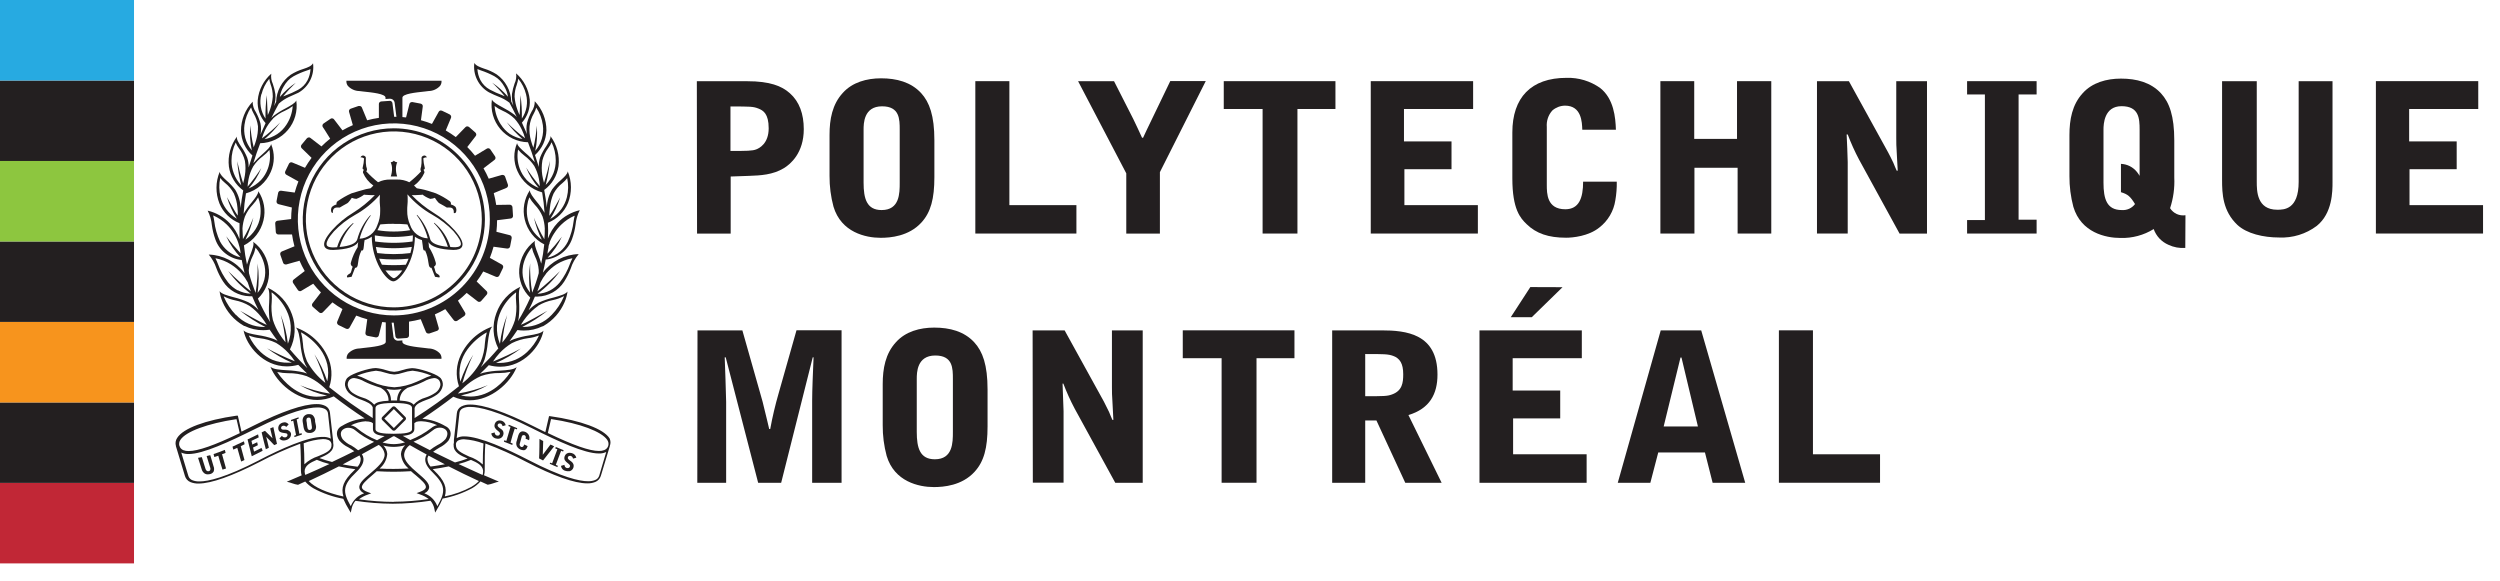
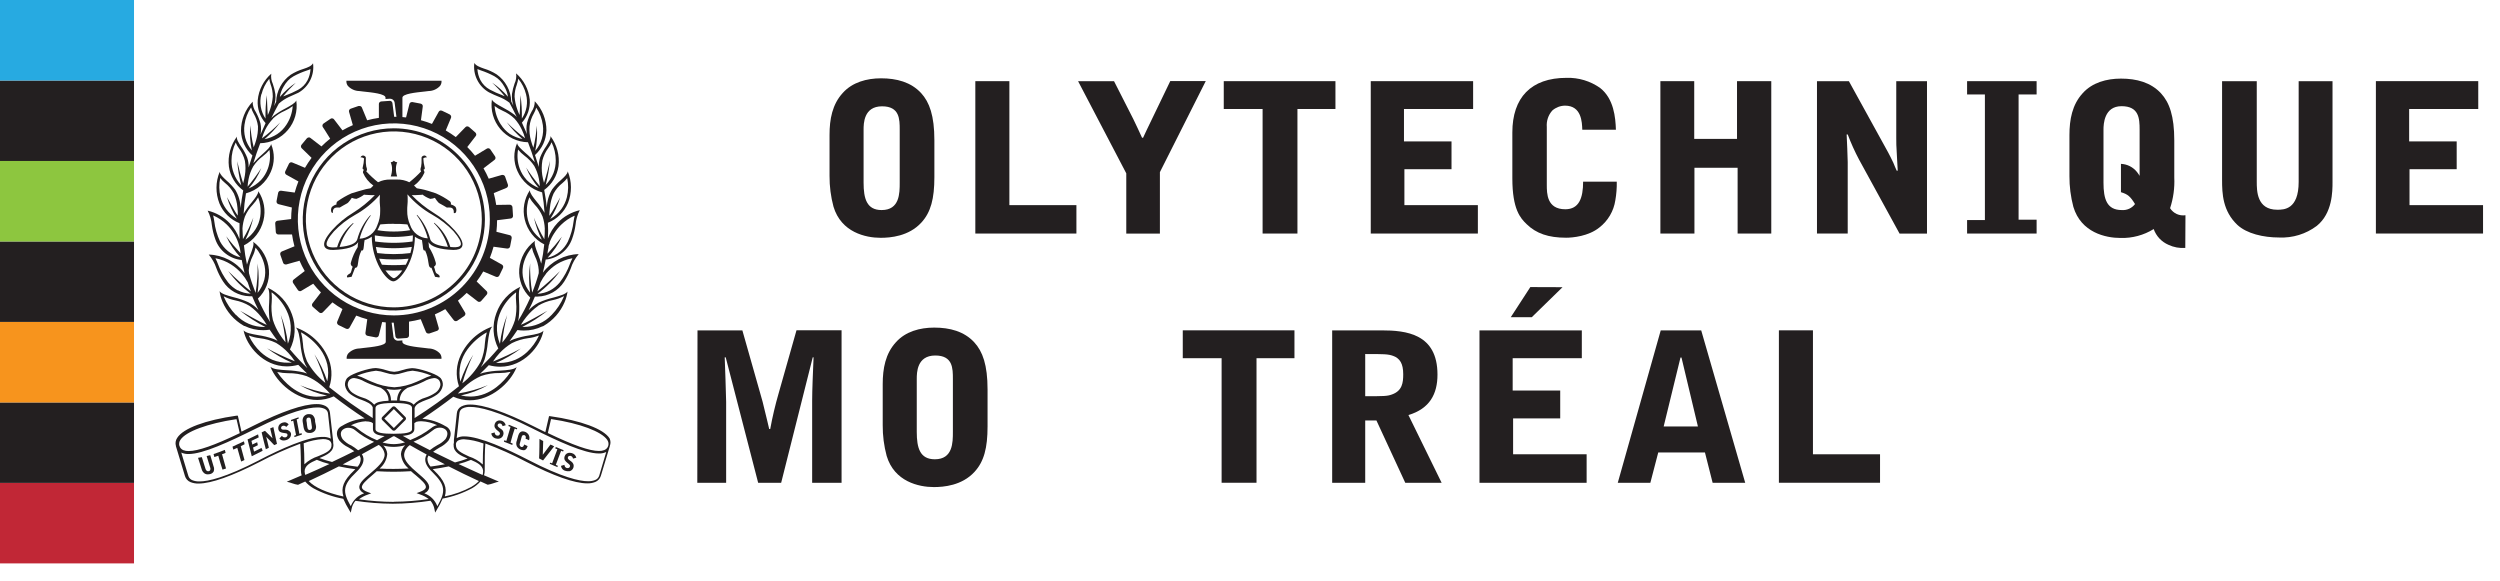
<svg xmlns="http://www.w3.org/2000/svg" width="129" height="30" viewBox="0 0 129 30" fill="none">
  <g clip-path="url(#clip0_326_3)">
    <path d="M6.915 24.918H1.52588e-05V29.072H6.915V24.918Z" fill="#C12736" />
    <path d="M6.915 20.765H1.52588e-05V24.918H6.915V20.765Z" fill="#231F20" />
    <path d="M6.915 16.613H1.52588e-05V20.767H6.915V16.613Z" fill="#F7941D" />
    <path d="M6.915 12.459H1.52588e-05V16.611H6.915V12.459Z" fill="#231F20" />
    <path d="M6.915 4.154H1.52588e-05V8.308H6.915V4.154Z" fill="#231F20" />
    <path d="M6.915 0H0V4.154H6.915V0Z" fill="#27AAE1" />
    <path d="M6.915 8.305H1.52588e-05V12.459H6.915V8.305Z" fill="#8DC63F" />
-     <path d="M37.692 7.789C38.516 7.789 38.829 7.789 39.03 7.705C39.171 7.65 39.664 7.414 39.664 6.62C39.664 5.859 39.375 5.698 39.139 5.603C38.861 5.494 38.731 5.494 37.692 5.494V7.789ZM35.957 4.191H38.56C39.718 4.191 40.34 4.436 40.757 4.811C41.249 5.245 41.475 5.883 41.475 6.666C41.475 7.885 40.798 8.466 40.447 8.678C39.878 9.021 39.256 9.054 38.646 9.075L37.703 9.108V12.054H35.968L35.957 4.191Z" fill="#231F20" />
    <path d="M44.561 9.425C44.561 10.249 44.722 10.839 45.492 10.839C46.425 10.839 46.425 9.971 46.425 9.425V6.698C46.425 6.152 46.425 5.486 45.514 5.486C44.561 5.486 44.561 6.386 44.561 6.698V9.425ZM42.804 6.961C42.804 6.156 42.943 5.386 43.49 4.792C43.982 4.245 44.722 4.041 45.462 4.041C46.264 4.041 47.004 4.234 47.529 4.802C47.962 5.273 48.214 5.971 48.214 7.236V9.141C48.214 10.245 48.034 10.952 47.54 11.487C46.889 12.195 45.943 12.271 45.44 12.271C44.668 12.271 43.405 11.991 43.008 10.663C42.869 10.146 42.801 9.613 42.804 9.078V6.961Z" fill="#231F20" />
    <path d="M50.327 4.188H52.084V10.585H55.543V12.051H50.327V4.188Z" fill="#231F20" />
    <path d="M58.116 12.054V8.945L55.63 4.191H57.485L58.478 6.143C58.556 6.293 58.867 6.967 58.929 7.106H58.984C59.133 6.774 59.166 6.72 59.433 6.162L60.387 4.182H62.218L59.851 8.882V12.054H58.116Z" fill="#231F20" />
    <path d="M68.909 4.188V5.624H66.948V12.051H65.15V5.624H63.146V4.188H68.909Z" fill="#231F20" />
    <path d="M70.731 4.188H76.013V5.624H72.445V7.297H74.898V8.731H72.467V10.585H76.258V12.051H70.731V4.188Z" fill="#231F20" />
    <path d="M78.037 6.837C78.037 5.037 79 4.017 80.833 4.017C81.453 3.998 82.062 4.182 82.568 4.54C83.275 5.097 83.36 6.058 83.381 6.696H81.646C81.633 6.31 81.611 5.451 80.755 5.451C80.515 5.454 80.285 5.542 80.104 5.698C79.999 5.813 79.919 5.949 79.87 6.096C79.82 6.244 79.802 6.4 79.815 6.555V9.544C79.815 9.978 79.815 10.798 80.77 10.798C81.477 10.798 81.689 10.221 81.689 9.373H83.425C83.432 9.695 83.407 10.018 83.351 10.336C83.267 10.893 82.971 11.397 82.525 11.741C81.967 12.19 81.154 12.266 80.811 12.266C79.9 12.266 79.269 12.049 78.776 11.568C78.455 11.258 78.037 10.809 78.037 9.201V6.837Z" fill="#231F20" />
    <path d="M85.676 4.188H87.422V7.167H89.63V4.188H91.398V12.051H89.661V8.657H87.433V12.051H85.676V4.188Z" fill="#231F20" />
    <path d="M93.756 4.191H95.404L97.428 7.865C97.515 8.026 97.621 8.238 97.697 8.401C97.728 8.466 97.836 8.754 97.869 8.806H97.923L97.879 8.015C97.847 7.479 97.847 7.414 97.847 7.115V4.191H99.433V12.054H98.018L95.929 8.238C95.706 7.817 95.509 7.383 95.342 6.937H95.287C95.298 7.154 95.342 8.158 95.342 8.362V12.049H93.756V4.191Z" fill="#231F20" />
    <path d="M101.502 12.051V11.355H102.421V4.874H101.502V4.188H105.089V4.874H104.159V11.336H105.089V12.051H101.502Z" fill="#231F20" />
    <path d="M109.441 8.455C109.6 8.462 109.756 8.502 109.898 8.574C110.04 8.646 110.165 8.747 110.265 8.871C110.316 8.936 110.363 9.004 110.404 9.075V6.689C110.404 6.112 110.371 5.479 109.471 5.479C108.571 5.479 108.54 6.412 108.54 6.689V9.425C108.54 10.271 108.712 10.839 109.482 10.839C109.613 10.849 109.744 10.826 109.864 10.772C109.984 10.717 110.088 10.634 110.167 10.529C109.922 10.132 109.794 10.023 109.441 9.917V8.455ZM112.761 12.793C112.463 12.815 112.164 12.76 111.894 12.633C111.717 12.557 111.559 12.445 111.427 12.306C111.296 12.165 111.195 12 111.13 11.819C110.617 12.137 110.022 12.297 109.419 12.279C108.647 12.279 107.382 11.999 106.985 10.672C106.848 10.155 106.78 9.621 106.783 9.086V6.976C106.783 6.171 106.922 5.401 107.469 4.807C107.961 4.26 108.699 4.056 109.441 4.056C110.243 4.056 110.983 4.249 111.508 4.817C111.942 5.288 112.193 5.984 112.193 7.249V9.158C112.218 9.695 112.145 10.232 111.976 10.743C112.059 10.874 112.178 10.978 112.319 11.043C112.46 11.107 112.617 11.129 112.77 11.106L112.761 12.793Z" fill="#231F20" />
    <path d="M114.659 4.191H116.449V9.375C116.449 9.845 116.449 10.822 117.507 10.822C117.841 10.822 118.611 10.822 118.611 9.386V4.191H120.358V9.396C120.358 9.867 120.358 11.004 119.544 11.657C118.987 12.075 118.301 12.287 117.605 12.255C116.781 12.255 115.935 12.054 115.449 11.605C114.69 10.887 114.659 9.989 114.659 9.281V4.191Z" fill="#231F20" />
    <path d="M122.596 4.188H127.878V5.624H124.312V7.297H126.765V8.731H124.331V10.585H128.125V12.051H122.596V4.188Z" fill="#231F20" />
    <path d="M35.991 17.047H38.306L39.236 20.324C39.334 20.678 39.377 20.797 39.453 21.151C39.497 21.311 39.657 21.997 39.69 22.135H39.744C39.857 21.515 40.002 20.9 40.178 20.294L41.1 17.04H43.425V24.912H41.907V20.678C41.907 20.122 41.95 19.19 41.98 18.439H41.937L40.308 24.912H39.121L37.447 18.439H37.395C37.406 18.804 37.469 20.391 37.469 20.732V24.912H35.981L35.991 17.047Z" fill="#231F20" />
    <path d="M47.305 22.285C47.305 23.111 47.466 23.699 48.238 23.699C49.169 23.699 49.169 22.832 49.169 22.285V19.554C49.169 19.008 49.169 18.344 48.26 18.344C47.305 18.344 47.305 19.242 47.305 19.554V22.285ZM45.548 19.823C45.548 19.018 45.687 18.246 46.234 17.654C46.728 17.105 47.466 16.904 48.206 16.904C49.01 16.904 49.75 17.097 50.273 17.665C50.706 18.136 50.958 18.832 50.958 20.096V22.005C50.958 23.109 50.776 23.816 50.283 24.35C49.633 25.059 48.687 25.133 48.184 25.133C47.412 25.133 46.149 24.853 45.752 23.526C45.613 23.009 45.544 22.476 45.548 21.94V19.823Z" fill="#231F20" />
-     <path d="M53.283 17.047H54.934L56.96 20.721C57.044 20.882 57.151 21.096 57.227 21.257C57.259 21.322 57.365 21.61 57.398 21.665H57.45L57.409 20.871C57.376 20.335 57.376 20.27 57.376 19.971V17.047H58.964V24.912H57.548L55.459 21.096C55.235 20.675 55.038 20.241 54.869 19.795H54.828C54.828 20.012 54.88 21.018 54.88 21.22V24.907H53.294L53.283 17.047Z" fill="#231F20" />
    <path d="M66.794 17.045V18.483H64.836V24.91H63.035V18.483H61.031V17.045H66.794Z" fill="#231F20" />
    <path d="M70.445 20.444C71.419 20.444 71.571 20.444 71.818 20.357C72.365 20.166 72.406 19.736 72.406 19.307C72.406 18.76 72.234 18.494 71.892 18.366C71.625 18.268 71.41 18.268 70.445 18.268V20.444ZM70.445 24.912H68.74V17.047H71.28C72.555 17.047 74.174 17.218 74.174 19.329C74.174 20.326 73.777 21.086 72.675 21.417L74.388 24.912H72.512L71.024 21.697H70.445V24.912Z" fill="#231F20" />
    <path d="M80.627 14.819L79.041 16.366H77.957L78.965 14.813L80.627 14.819ZM76.341 17.047H81.622V18.483H78.054V20.153H80.507V21.589H78.076V23.441H81.87V24.912H76.341V17.047Z" fill="#231F20" />
    <path d="M86.765 18.45H86.713L85.845 22.007H87.613L86.765 18.45ZM87.782 17.047L90.053 24.912H88.372L87.975 23.346H85.566L85.158 24.912H83.477L85.694 17.047H87.782Z" fill="#231F20" />
    <path d="M91.791 17.045H93.548V23.441H97.01V24.91H91.791V17.045Z" fill="#231F20" />
    <path d="M20.324 8.29C20.305 8.315 20.28 8.334 20.252 8.348C20.224 8.362 20.193 8.37 20.162 8.37C20.204 8.471 20.227 8.58 20.229 8.689C20.232 8.83 20.21 8.97 20.164 9.104C20.244 9.104 20.326 9.104 20.326 9.104H20.493C20.448 8.97 20.427 8.83 20.43 8.689C20.431 8.58 20.454 8.471 20.498 8.37C20.465 8.371 20.432 8.364 20.402 8.351C20.372 8.337 20.345 8.316 20.324 8.29Z" fill="#231F20" />
    <path d="M23.532 10.943C23.547 10.9 23.553 10.854 23.548 10.808C23.544 10.762 23.529 10.718 23.506 10.678C23.437 10.616 23.354 10.572 23.263 10.55C23.271 10.522 23.271 10.492 23.264 10.464C23.256 10.436 23.241 10.41 23.22 10.39C22.993 10.227 22.749 10.088 22.493 9.976C22.341 9.921 21.888 9.778 21.745 9.759L21.509 9.715C21.459 9.663 21.411 9.618 21.363 9.576C21.6 9.407 21.786 9.176 21.901 8.908C21.901 8.796 21.849 8.767 21.849 8.767C21.849 8.767 21.945 8.726 21.916 8.652C21.875 8.495 21.85 8.334 21.843 8.171C21.896 8.135 21.96 8.117 22.025 8.121C22.015 8.092 21.997 8.067 21.973 8.05C21.948 8.032 21.918 8.023 21.888 8.023C21.846 8.031 21.806 8.05 21.775 8.08C21.743 8.108 21.752 8.188 21.752 8.24C21.757 8.358 21.75 8.476 21.73 8.592C21.684 8.726 21.684 8.789 21.73 8.841C21.542 9.045 21.338 9.234 21.12 9.405C20.923 9.307 20.705 9.258 20.485 9.264V9.264H20.144C19.924 9.259 19.705 9.306 19.506 9.403C19.29 9.232 19.087 9.044 18.899 8.841C18.949 8.789 18.949 8.726 18.899 8.592C18.879 8.475 18.872 8.356 18.877 8.238C18.877 8.188 18.888 8.108 18.854 8.08C18.823 8.049 18.784 8.03 18.741 8.023C18.711 8.023 18.681 8.032 18.656 8.05C18.632 8.067 18.613 8.092 18.604 8.121C18.669 8.117 18.733 8.135 18.786 8.171C18.779 8.334 18.754 8.495 18.713 8.652C18.684 8.726 18.78 8.767 18.78 8.767C18.78 8.767 18.723 8.796 18.73 8.908C18.843 9.177 19.028 9.408 19.266 9.576C19.22 9.618 19.172 9.663 19.122 9.715L18.886 9.759C18.743 9.789 18.288 9.932 18.138 9.976C17.882 10.089 17.639 10.229 17.411 10.392C17.39 10.412 17.374 10.437 17.366 10.465C17.358 10.493 17.358 10.522 17.366 10.55C17.275 10.573 17.192 10.618 17.123 10.681C17.1 10.72 17.086 10.764 17.082 10.81C17.078 10.856 17.083 10.902 17.099 10.945C17.106 10.959 17.117 10.971 17.131 10.979C17.145 10.987 17.161 10.991 17.177 10.991C17.177 10.991 17.138 10.739 17.344 10.711C17.406 10.705 17.468 10.705 17.53 10.711C17.53 10.711 17.828 10.531 17.91 10.494C17.992 10.457 18.153 10.208 18.153 10.208C18.228 10.239 18.308 10.258 18.389 10.262C18.547 10.204 18.694 10.121 18.823 10.015L18.788 10.049L19.153 10.069H19.342C19.007 10.417 18.63 10.723 18.22 10.978C17.817 11.222 17.451 11.525 17.136 11.876C16.791 12.27 16.665 12.548 16.747 12.724C16.806 12.847 16.964 12.906 17.201 12.897C17.906 12.871 18.335 12.735 18.485 12.492C18.467 12.576 18.458 12.662 18.459 12.748C18.306 12.987 18.19 13.247 18.114 13.52C18.094 13.563 18.091 13.613 18.107 13.659C18.123 13.704 18.155 13.741 18.198 13.763C18.129 13.908 18.144 14.062 18.051 14.114C17.823 14.238 17.925 14.318 17.925 14.318L18.142 14.283L18.322 13.819C18.347 13.822 18.372 13.817 18.394 13.804C18.522 13.715 18.424 13.394 18.652 12.921C18.743 12.945 18.754 12.889 18.778 12.672C18.778 12.589 18.799 12.487 18.814 12.388C18.948 12.352 19.073 12.291 19.183 12.21C19.188 12.786 19.337 13.352 19.617 13.856C19.834 14.246 20.12 14.518 20.296 14.518C20.472 14.518 20.749 14.246 20.975 13.856C21.255 13.354 21.404 12.789 21.409 12.214C21.519 12.293 21.642 12.352 21.773 12.388C21.791 12.487 21.803 12.589 21.812 12.672C21.834 12.889 21.845 12.945 21.936 12.923C22.153 13.394 22.068 13.715 22.196 13.804C22.217 13.817 22.241 13.823 22.265 13.819L22.448 14.283L22.665 14.318C22.665 14.318 22.767 14.238 22.541 14.114C22.446 14.062 22.461 13.91 22.393 13.763C22.436 13.741 22.468 13.703 22.484 13.658C22.499 13.613 22.496 13.563 22.476 13.52C22.401 13.247 22.285 12.988 22.133 12.75C22.133 12.663 22.123 12.577 22.105 12.492C22.255 12.735 22.684 12.871 23.389 12.897C23.632 12.897 23.784 12.847 23.842 12.724C23.927 12.548 23.799 12.27 23.454 11.876C23.138 11.526 22.773 11.223 22.37 10.978C21.959 10.723 21.581 10.418 21.246 10.069C21.309 10.069 21.383 10.069 21.435 10.069L21.801 10.049L21.767 10.015C21.896 10.121 22.043 10.205 22.201 10.262C22.282 10.258 22.363 10.239 22.439 10.208C22.439 10.208 22.597 10.457 22.68 10.494C22.762 10.531 23.059 10.711 23.059 10.711C23.122 10.705 23.185 10.705 23.248 10.711C23.452 10.739 23.415 10.991 23.415 10.991C23.426 10.996 23.438 10.998 23.449 10.999C23.461 10.999 23.473 10.997 23.484 10.992C23.495 10.988 23.505 10.981 23.513 10.973C23.521 10.964 23.528 10.954 23.532 10.943ZM20.316 11.553C20.543 11.553 20.749 11.553 20.951 11.574L21.027 11.585L21.057 11.661C21.09 11.735 21.125 11.806 21.164 11.878C20.604 11.97 20.033 11.97 19.474 11.878C19.514 11.808 19.551 11.735 19.582 11.661C19.593 11.635 19.602 11.611 19.613 11.587L19.689 11.574C19.882 11.555 20.092 11.548 20.316 11.548V11.553ZM19.357 12.463C19.346 12.361 19.342 12.247 19.34 12.145C19.99 12.254 20.654 12.254 21.305 12.145C21.305 12.25 21.299 12.356 21.287 12.461C20.647 12.553 19.997 12.553 19.357 12.461V12.463ZM21.248 12.745C21.23 12.851 21.206 12.955 21.177 13.058C20.609 13.13 20.035 13.13 19.467 13.058C19.438 12.954 19.414 12.849 19.396 12.743C20.01 12.83 20.634 12.83 21.248 12.741V12.745ZM17.522 12.745C17.66 12.291 17.905 11.876 18.235 11.535C18.238 11.532 18.239 11.528 18.239 11.524C18.239 11.52 18.238 11.517 18.235 11.513C18.232 11.51 18.228 11.509 18.224 11.509C18.219 11.509 18.215 11.51 18.212 11.513C17.822 11.838 17.537 12.27 17.394 12.756L17.214 12.767C17.079 12.767 16.91 12.756 16.862 12.656C16.853 12.634 16.849 12.611 16.849 12.587C16.849 12.483 16.921 12.288 17.233 11.936C17.551 11.603 17.917 11.318 18.318 11.091C18.805 10.82 19.241 10.467 19.606 10.047C19.606 10.134 19.593 10.234 19.593 10.286C19.593 10.388 19.593 10.488 19.606 10.585C19.619 10.683 19.617 10.785 19.617 10.887C19.622 11.139 19.572 11.389 19.47 11.62C19.407 11.816 19.286 11.988 19.123 12.113C18.959 12.237 18.762 12.309 18.556 12.318C18.666 11.89 18.858 11.488 19.122 11.134C19.125 11.131 19.126 11.127 19.126 11.123C19.126 11.119 19.125 11.115 19.122 11.112C19.121 11.111 19.119 11.11 19.118 11.109C19.116 11.108 19.114 11.108 19.112 11.108C19.11 11.108 19.108 11.108 19.106 11.109C19.104 11.11 19.102 11.111 19.101 11.112C18.783 11.468 18.554 11.895 18.433 12.357V12.357C18.368 12.563 18.053 12.696 17.52 12.745H17.522ZM20.322 14.357C20.274 14.357 20.105 14.257 19.888 13.954C20.155 13.967 20.498 13.967 20.756 13.954C20.556 14.257 20.372 14.357 20.322 14.357ZM20.94 13.659C20.529 13.69 20.117 13.69 19.706 13.659C19.654 13.558 19.607 13.454 19.565 13.348C20.07 13.4 20.579 13.4 21.083 13.348C21.041 13.454 20.994 13.558 20.94 13.659V13.659ZM22.313 11.084C22.714 11.31 23.08 11.595 23.398 11.928C23.712 12.288 23.782 12.483 23.782 12.579C23.783 12.602 23.779 12.625 23.769 12.646C23.721 12.745 23.552 12.761 23.419 12.756L23.237 12.745C23.093 12.26 22.809 11.827 22.419 11.503C22.418 11.501 22.416 11.5 22.415 11.499C22.413 11.498 22.411 11.498 22.409 11.498C22.407 11.498 22.405 11.498 22.403 11.499C22.401 11.5 22.399 11.501 22.398 11.503C22.396 11.504 22.395 11.506 22.395 11.508C22.394 11.509 22.393 11.511 22.393 11.513C22.393 11.515 22.394 11.517 22.395 11.519C22.395 11.521 22.396 11.523 22.398 11.524C22.73 11.865 22.975 12.281 23.111 12.737C22.58 12.685 22.265 12.552 22.198 12.348C22.199 12.344 22.199 12.34 22.198 12.335C22.078 11.874 21.849 11.448 21.53 11.093C21.527 11.09 21.523 11.088 21.519 11.088C21.515 11.088 21.511 11.09 21.509 11.093C21.506 11.095 21.504 11.099 21.504 11.104C21.504 11.107 21.506 11.111 21.509 11.114C21.773 11.468 21.964 11.871 22.073 12.299C21.867 12.289 21.67 12.217 21.506 12.093C21.343 11.968 21.222 11.796 21.159 11.6C21.057 11.369 21.007 11.119 21.012 10.867C21.012 10.765 21.012 10.663 21.025 10.566C21.038 10.468 21.036 10.368 21.036 10.266C21.036 10.214 21.036 10.114 21.023 10.028C21.388 10.452 21.825 10.81 22.313 11.084Z" fill="#231F20" />
    <path d="M20.322 6.62C19.392 6.62 18.484 6.896 17.711 7.412C16.938 7.929 16.335 8.663 15.979 9.522C15.624 10.38 15.531 11.326 15.712 12.237C15.893 13.149 16.341 13.987 16.998 14.644C17.656 15.301 18.493 15.749 19.405 15.93C20.317 16.112 21.262 16.019 22.121 15.663C22.98 15.307 23.714 14.705 24.23 13.932C24.747 13.159 25.022 12.25 25.022 11.32C25.021 10.074 24.526 8.879 23.645 7.998C22.763 7.117 21.568 6.621 20.322 6.62V6.62ZM20.322 15.86C19.424 15.86 18.546 15.594 17.8 15.095C17.053 14.596 16.471 13.887 16.128 13.058C15.784 12.228 15.694 11.315 15.869 10.435C16.045 9.554 16.477 8.745 17.112 8.11C17.747 7.475 18.556 7.043 19.436 6.868C20.317 6.693 21.23 6.782 22.059 7.126C22.889 7.47 23.598 8.052 24.097 8.798C24.596 9.545 24.862 10.422 24.862 11.32C24.858 12.523 24.378 13.676 23.528 14.526C22.677 15.377 21.525 15.856 20.322 15.86V15.86Z" fill="#231F20" />
    <path d="M20.24 22.192C20.262 22.213 20.291 22.225 20.322 22.224C20.337 22.225 20.352 22.222 20.366 22.216C20.379 22.211 20.392 22.202 20.402 22.192L20.916 21.678C20.927 21.667 20.936 21.654 20.941 21.64C20.947 21.627 20.95 21.611 20.95 21.596C20.95 21.581 20.947 21.566 20.941 21.552C20.936 21.538 20.927 21.526 20.916 21.515L20.402 21.001C20.381 20.981 20.352 20.969 20.322 20.968C20.291 20.968 20.262 20.98 20.24 21.001L19.726 21.515C19.715 21.526 19.706 21.538 19.701 21.552C19.695 21.566 19.692 21.581 19.692 21.596C19.692 21.611 19.695 21.627 19.701 21.64C19.706 21.654 19.715 21.667 19.726 21.678L20.24 22.192ZM20.322 21.107L20.812 21.598L20.322 22.088L19.832 21.598L20.322 21.107Z" fill="#231F20" />
    <path d="M17.036 7.154C16.879 7.279 16.729 7.413 16.587 7.555C16.238 7.282 16.025 7.121 16.023 7.121C16.001 7.1 15.971 7.088 15.941 7.089C15.92 7.089 15.9 7.094 15.882 7.103C15.864 7.111 15.848 7.123 15.834 7.138L15.567 7.459C15.555 7.472 15.545 7.486 15.538 7.503C15.531 7.519 15.528 7.536 15.528 7.554C15.528 7.571 15.531 7.589 15.538 7.605C15.545 7.621 15.555 7.636 15.567 7.648C15.567 7.648 15.758 7.837 16.077 8.145C15.954 8.309 15.84 8.481 15.737 8.659L15.086 8.386C15.069 8.377 15.05 8.373 15.032 8.373C15.006 8.373 14.98 8.381 14.959 8.395C14.937 8.41 14.919 8.429 14.908 8.453L14.722 8.837C14.705 8.868 14.702 8.905 14.713 8.938C14.723 8.972 14.747 9 14.778 9.017C14.778 9.017 15.01 9.149 15.398 9.362C15.323 9.549 15.26 9.741 15.207 9.937L14.505 9.841H14.483C14.451 9.842 14.42 9.854 14.396 9.875C14.372 9.896 14.356 9.924 14.351 9.956L14.27 10.375C14.263 10.409 14.27 10.446 14.289 10.476C14.308 10.506 14.338 10.527 14.372 10.535L15.06 10.707C15.037 10.905 15.024 11.104 15.023 11.303L14.32 11.39C14.303 11.392 14.286 11.397 14.27 11.405C14.254 11.413 14.241 11.425 14.229 11.438C14.218 11.452 14.21 11.468 14.205 11.485C14.2 11.502 14.199 11.52 14.201 11.537L14.231 11.971C14.232 12.005 14.246 12.037 14.271 12.061C14.295 12.085 14.328 12.099 14.361 12.099H15.069C15.098 12.305 15.14 12.508 15.194 12.709L14.544 12.975C14.511 12.989 14.484 13.014 14.469 13.046C14.455 13.079 14.454 13.116 14.466 13.149L14.607 13.552C14.615 13.579 14.632 13.603 14.655 13.62C14.678 13.637 14.706 13.646 14.735 13.646C14.747 13.648 14.761 13.648 14.774 13.646L15.455 13.453C15.534 13.635 15.624 13.813 15.724 13.986C15.37 14.251 15.162 14.42 15.16 14.42C15.146 14.43 15.134 14.442 15.124 14.456C15.115 14.47 15.109 14.486 15.105 14.502C15.099 14.54 15.108 14.578 15.129 14.609L15.368 14.962C15.38 14.982 15.397 14.997 15.418 15.008C15.438 15.019 15.46 15.025 15.483 15.025C15.508 15.025 15.532 15.017 15.552 15.004L16.162 14.639C16.286 14.796 16.419 14.946 16.561 15.088C16.288 15.437 16.127 15.648 16.127 15.65C16.116 15.664 16.107 15.679 16.102 15.696C16.097 15.713 16.095 15.731 16.097 15.748C16.099 15.766 16.104 15.783 16.113 15.799C16.121 15.814 16.133 15.828 16.147 15.839L16.468 16.118C16.493 16.142 16.526 16.155 16.561 16.155C16.579 16.155 16.597 16.151 16.614 16.144C16.631 16.136 16.646 16.125 16.659 16.112L17.153 15.602C17.319 15.727 17.492 15.842 17.671 15.947C17.5 16.353 17.4 16.598 17.4 16.598C17.387 16.629 17.387 16.664 17.4 16.695C17.414 16.731 17.44 16.759 17.474 16.776L17.858 16.962C17.877 16.971 17.898 16.975 17.919 16.975C17.943 16.976 17.968 16.969 17.988 16.956C18.01 16.944 18.027 16.925 18.038 16.904C18.038 16.904 18.168 16.672 18.381 16.285C18.567 16.359 18.758 16.422 18.951 16.476C18.89 16.91 18.858 17.173 18.856 17.175C18.851 17.208 18.859 17.242 18.877 17.27C18.888 17.286 18.901 17.299 18.917 17.309C18.932 17.319 18.95 17.326 18.968 17.329L19.387 17.409H19.413C19.444 17.409 19.474 17.399 19.499 17.38C19.523 17.361 19.54 17.335 19.548 17.305C19.548 17.305 19.613 17.045 19.719 16.617C19.78 16.617 19.843 16.633 19.906 16.637V17.637C19.906 17.838 19.22 17.904 18.734 17.958L18.554 17.98C18.444 17.982 18.335 18.006 18.234 18.051C18.133 18.096 18.042 18.161 17.966 18.242C17.906 18.319 17.878 18.416 17.888 18.513H22.78C22.79 18.416 22.762 18.319 22.701 18.242C22.626 18.161 22.535 18.096 22.434 18.051C22.333 18.006 22.224 17.982 22.114 17.98L21.934 17.958C21.45 17.904 20.762 17.838 20.762 17.637V17.565L20.558 17.58H20.541C20.481 17.582 20.422 17.56 20.378 17.52C20.333 17.479 20.305 17.424 20.3 17.363C20.3 17.337 20.261 17.073 20.209 16.65H20.316C20.37 17.084 20.404 17.348 20.404 17.351C20.408 17.384 20.424 17.416 20.449 17.438C20.474 17.46 20.507 17.473 20.541 17.472V17.472L20.975 17.442C20.994 17.441 21.013 17.436 21.03 17.428C21.047 17.42 21.062 17.408 21.075 17.394C21.096 17.369 21.107 17.336 21.105 17.303C21.105 17.303 21.105 17.036 21.105 16.596C21.309 16.566 21.511 16.524 21.71 16.472C21.873 16.88 21.975 17.123 21.975 17.123C21.985 17.149 22.002 17.171 22.025 17.186C22.048 17.202 22.075 17.21 22.103 17.209C22.119 17.212 22.135 17.212 22.151 17.209L22.552 17.071C22.57 17.065 22.586 17.055 22.6 17.043C22.614 17.031 22.626 17.016 22.634 16.999C22.647 16.968 22.647 16.933 22.634 16.901C22.634 16.901 22.563 16.643 22.439 16.223C22.623 16.142 22.803 16.052 22.977 15.951C23.242 16.305 23.411 16.513 23.411 16.515C23.423 16.533 23.439 16.547 23.458 16.557C23.477 16.567 23.498 16.572 23.519 16.572C23.548 16.572 23.576 16.563 23.599 16.548L23.953 16.307C23.968 16.297 23.982 16.284 23.991 16.269C24.002 16.253 24.008 16.236 24.012 16.218C24.016 16.202 24.017 16.185 24.014 16.169C24.011 16.152 24.004 16.137 23.994 16.123L23.63 15.513C23.788 15.389 23.938 15.256 24.081 15.114L24.643 15.548C24.666 15.568 24.695 15.579 24.725 15.578C24.746 15.579 24.766 15.574 24.784 15.566C24.802 15.557 24.819 15.544 24.831 15.528L25.111 15.207C25.124 15.193 25.134 15.177 25.14 15.159C25.146 15.141 25.148 15.122 25.146 15.103C25.144 15.07 25.13 15.039 25.105 15.017L24.595 14.524C24.718 14.359 24.832 14.186 24.936 14.008C25.343 14.181 25.586 14.281 25.586 14.281C25.603 14.29 25.622 14.294 25.641 14.294C25.667 14.294 25.693 14.286 25.715 14.272C25.737 14.258 25.755 14.238 25.766 14.214L25.951 13.832C25.959 13.817 25.964 13.799 25.966 13.782C25.968 13.764 25.966 13.746 25.96 13.729C25.955 13.713 25.947 13.697 25.935 13.683C25.924 13.669 25.91 13.658 25.894 13.65C25.894 13.65 25.662 13.518 25.276 13.305C25.35 13.117 25.414 12.925 25.467 12.73L26.168 12.826H26.192C26.223 12.825 26.253 12.813 26.277 12.793C26.3 12.772 26.316 12.744 26.322 12.713L26.402 12.294C26.409 12.257 26.401 12.218 26.38 12.186C26.361 12.159 26.333 12.14 26.3 12.134L25.615 11.96C25.637 11.762 25.649 11.563 25.649 11.364L26.352 11.275C26.37 11.273 26.387 11.268 26.402 11.26C26.418 11.252 26.432 11.24 26.443 11.226C26.454 11.213 26.462 11.197 26.467 11.18C26.472 11.163 26.474 11.145 26.471 11.127L26.443 10.694C26.442 10.659 26.427 10.627 26.402 10.603C26.378 10.579 26.345 10.565 26.311 10.563L25.604 10.574C25.574 10.369 25.532 10.165 25.478 9.965C25.888 9.8 26.129 9.698 26.129 9.696C26.162 9.683 26.188 9.657 26.203 9.625C26.217 9.592 26.219 9.556 26.207 9.522L26.066 9.121C26.058 9.094 26.041 9.07 26.018 9.053C25.996 9.036 25.968 9.026 25.94 9.026C25.926 9.023 25.912 9.023 25.899 9.026C25.899 9.026 25.641 9.097 25.218 9.221C25.139 9.038 25.049 8.86 24.949 8.687C25.302 8.42 25.511 8.253 25.513 8.253C25.527 8.244 25.539 8.232 25.548 8.218C25.557 8.203 25.564 8.188 25.567 8.171C25.573 8.134 25.564 8.096 25.543 8.065L25.304 7.713C25.292 7.694 25.275 7.678 25.255 7.667C25.235 7.656 25.212 7.65 25.189 7.65C25.165 7.65 25.141 7.657 25.12 7.67C25.12 7.67 24.888 7.807 24.511 8.036C24.386 7.879 24.253 7.729 24.111 7.587C24.385 7.238 24.545 7.026 24.545 7.024C24.556 7.011 24.564 6.997 24.57 6.981C24.575 6.965 24.577 6.949 24.576 6.932C24.572 6.895 24.554 6.86 24.526 6.835L24.205 6.555C24.178 6.533 24.144 6.521 24.109 6.52C24.091 6.52 24.073 6.524 24.057 6.531C24.04 6.539 24.026 6.55 24.014 6.564C24.014 6.564 23.825 6.755 23.519 7.073C23.353 6.95 23.18 6.836 23.001 6.731C23.172 6.323 23.272 6.08 23.272 6.08C23.285 6.049 23.285 6.014 23.272 5.982C23.266 5.965 23.256 5.949 23.243 5.935C23.23 5.921 23.215 5.91 23.198 5.902L22.814 5.716C22.795 5.706 22.773 5.701 22.751 5.7C22.727 5.7 22.703 5.707 22.682 5.72C22.661 5.733 22.645 5.752 22.634 5.774C22.634 5.774 22.502 6.006 22.289 6.394C22.104 6.321 21.914 6.257 21.721 6.204C21.782 5.77 21.814 5.505 21.814 5.503C21.818 5.486 21.818 5.468 21.814 5.451C21.81 5.434 21.803 5.417 21.793 5.403C21.771 5.375 21.739 5.355 21.704 5.347L21.285 5.267H21.257C21.226 5.266 21.196 5.276 21.172 5.295C21.148 5.314 21.131 5.341 21.125 5.371C21.125 5.371 21.057 5.629 20.953 6.06C20.89 6.052 20.827 6.045 20.765 6.041V5.041C20.765 4.839 21.452 4.772 21.936 4.72L22.116 4.698C22.226 4.696 22.335 4.672 22.436 4.627C22.537 4.582 22.628 4.517 22.704 4.436C22.764 4.359 22.792 4.262 22.782 4.165H17.875C17.865 4.262 17.893 4.359 17.953 4.436C18.029 4.517 18.12 4.581 18.221 4.626C18.322 4.672 18.431 4.696 18.541 4.698L18.721 4.72C19.207 4.772 19.893 4.839 19.893 5.041V5.108L20.099 5.095H20.122C20.183 5.094 20.242 5.115 20.287 5.156C20.332 5.196 20.36 5.252 20.365 5.312C20.365 5.342 20.404 5.605 20.456 6.028H20.339C20.285 5.594 20.25 5.327 20.25 5.325C20.247 5.291 20.231 5.259 20.205 5.237C20.179 5.214 20.146 5.202 20.112 5.204L19.678 5.234C19.659 5.235 19.641 5.24 19.624 5.248C19.608 5.256 19.593 5.268 19.58 5.282C19.559 5.307 19.548 5.34 19.55 5.373C19.55 5.373 19.55 5.64 19.55 6.082C19.346 6.112 19.144 6.153 18.945 6.206C18.78 5.796 18.678 5.555 18.676 5.555C18.667 5.529 18.649 5.507 18.627 5.491C18.604 5.476 18.577 5.468 18.55 5.468C18.534 5.465 18.518 5.465 18.502 5.468L18.101 5.607C18.084 5.612 18.068 5.621 18.054 5.632C18.041 5.643 18.029 5.657 18.021 5.673C18.013 5.689 18.008 5.706 18.006 5.724C18.005 5.742 18.007 5.759 18.012 5.776C18.012 5.776 18.084 6.034 18.207 6.457C18.023 6.537 17.845 6.626 17.671 6.726C17.405 6.375 17.238 6.165 17.238 6.162C17.226 6.145 17.21 6.13 17.192 6.12C17.173 6.111 17.152 6.106 17.131 6.106C17.102 6.106 17.074 6.115 17.051 6.132L16.698 6.371C16.682 6.381 16.669 6.394 16.659 6.409C16.649 6.425 16.642 6.442 16.639 6.46C16.635 6.476 16.635 6.493 16.638 6.509C16.641 6.526 16.647 6.541 16.656 6.555C16.656 6.555 16.808 6.776 17.036 7.154ZM20.322 16.275C19.342 16.275 18.384 15.984 17.57 15.44C16.755 14.895 16.12 14.122 15.745 13.216C15.37 12.311 15.272 11.315 15.463 10.354C15.654 9.393 16.126 8.51 16.819 7.817C17.512 7.124 18.395 6.653 19.355 6.461C20.317 6.27 21.313 6.368 22.218 6.743C23.123 7.118 23.897 7.753 24.441 8.568C24.986 9.383 25.276 10.341 25.276 11.32C25.275 12.634 24.753 13.893 23.824 14.822C22.895 15.751 21.636 16.273 20.322 16.275V16.275Z" fill="#231F20" />
    <path d="M15.539 22.359L15.448 22.385C15.394 22.109 15.348 21.866 15.307 21.639L15.407 21.608C15.405 21.583 15.405 21.558 15.407 21.532C15.27 21.578 15.147 21.621 15.017 21.669C15.017 21.693 15.017 21.717 15.027 21.741L15.132 21.706C15.173 21.923 15.214 22.14 15.275 22.45L15.181 22.485L15.197 22.554C15.338 22.502 15.461 22.461 15.576 22.426C15.57 22.402 15.565 22.377 15.563 22.352L15.539 22.359Z" fill="#231F20" />
    <path d="M16.259 21.754V21.704C16.255 21.599 16.212 21.5 16.138 21.426C16.089 21.388 16.028 21.368 15.967 21.37C15.938 21.367 15.91 21.367 15.882 21.37C15.838 21.377 15.797 21.393 15.759 21.417C15.722 21.441 15.69 21.472 15.665 21.509C15.616 21.591 15.601 21.69 15.622 21.784L15.641 21.897L15.661 22.031C15.671 22.092 15.689 22.151 15.715 22.207C15.737 22.249 15.772 22.285 15.814 22.308C15.856 22.331 15.903 22.342 15.951 22.339C15.977 22.343 16.002 22.343 16.027 22.339C16.073 22.335 16.117 22.322 16.157 22.299C16.197 22.277 16.232 22.247 16.259 22.211C16.284 22.169 16.3 22.122 16.306 22.074C16.313 22.026 16.309 21.976 16.296 21.929C16.277 21.864 16.268 21.801 16.259 21.754ZM15.999 22.187H15.971C15.893 22.187 15.871 22.116 15.858 22.038L15.839 21.914V21.895C15.839 21.834 15.821 21.771 15.813 21.717C15.813 21.68 15.793 21.569 15.908 21.548H15.943C16.023 21.548 16.034 21.619 16.043 21.678C16.058 21.78 16.075 21.895 16.09 21.994C16.099 22.062 16.112 22.161 16.001 22.183L15.999 22.187Z" fill="#231F20" />
    <path d="M13.941 22.105C13.964 22.216 14.053 22.584 14.062 22.617L13.795 22.35L13.674 22.231L13.615 22.257L13.5 22.311C13.574 22.623 13.641 22.897 13.717 23.179L13.873 23.103C13.873 23.064 13.737 22.552 13.735 22.541C13.804 22.603 13.87 22.669 13.932 22.738L14.149 22.968C14.19 22.951 14.242 22.925 14.292 22.905C14.225 22.608 14.164 22.322 14.105 22.038L13.941 22.105Z" fill="#231F20" />
    <path d="M14.917 22.233C14.871 22.195 14.813 22.174 14.754 22.172H14.637C14.576 22.172 14.513 22.157 14.505 22.092C14.502 22.071 14.506 22.049 14.516 22.03C14.526 22.011 14.542 21.995 14.561 21.986L14.602 21.968C14.617 21.966 14.631 21.966 14.646 21.968C14.669 21.968 14.693 21.974 14.714 21.985C14.735 21.996 14.754 22.012 14.767 22.031L14.895 21.901C14.872 21.87 14.843 21.844 14.809 21.824C14.776 21.805 14.738 21.793 14.7 21.788C14.665 21.788 14.631 21.794 14.598 21.803C14.565 21.812 14.534 21.824 14.505 21.84C14.454 21.867 14.413 21.909 14.387 21.96C14.361 22.011 14.352 22.068 14.359 22.125C14.383 22.296 14.507 22.322 14.643 22.341C14.78 22.361 14.826 22.361 14.834 22.43C14.837 22.455 14.833 22.48 14.821 22.502C14.809 22.523 14.791 22.541 14.769 22.552V22.552C14.758 22.558 14.745 22.564 14.732 22.567H14.682C14.655 22.567 14.628 22.56 14.605 22.546C14.581 22.532 14.562 22.511 14.55 22.487L14.416 22.623C14.44 22.658 14.473 22.685 14.511 22.704C14.549 22.722 14.591 22.731 14.633 22.73C14.68 22.729 14.726 22.721 14.771 22.708C14.801 22.698 14.83 22.686 14.858 22.671V22.671C14.882 22.658 14.904 22.641 14.923 22.621C14.96 22.589 14.987 22.547 15.003 22.501C15.019 22.454 15.023 22.405 15.014 22.357C14.998 22.305 14.964 22.261 14.917 22.233Z" fill="#231F20" />
    <path d="M10.85 23.487L10.663 23.532C10.713 23.701 10.767 23.873 10.819 24.04L10.843 24.116C10.853 24.139 10.859 24.165 10.859 24.191C10.859 24.216 10.853 24.242 10.843 24.265C10.835 24.278 10.824 24.289 10.812 24.298C10.799 24.307 10.784 24.312 10.77 24.315H10.735C10.642 24.315 10.609 24.213 10.596 24.168C10.54 23.994 10.472 23.788 10.414 23.589C10.353 23.602 10.288 23.615 10.219 23.623C10.284 23.84 10.351 24.038 10.401 24.196C10.424 24.298 10.486 24.387 10.574 24.443C10.62 24.467 10.67 24.479 10.722 24.478C10.759 24.477 10.796 24.472 10.832 24.465C10.908 24.45 10.975 24.405 11.019 24.341C11.038 24.297 11.048 24.25 11.048 24.201C11.048 24.153 11.038 24.106 11.019 24.062C10.973 23.892 10.908 23.689 10.85 23.487Z" fill="#231F20" />
    <path d="M11.446 23.445L11.641 23.367L11.602 23.213C11.386 23.3 11.199 23.372 11.019 23.43C11.019 23.445 11.051 23.547 11.06 23.584L11.158 23.552L11.264 23.515C11.329 23.749 11.399 23.99 11.481 24.233L11.663 24.174C11.589 23.916 11.522 23.68 11.461 23.454L11.446 23.445Z" fill="#231F20" />
    <path d="M12.622 22.923C12.622 22.888 12.589 22.799 12.585 22.773C12.338 22.892 12.151 22.975 11.999 23.046C11.999 23.081 12.034 23.183 12.04 23.2L12.069 23.187L12.244 23.109C12.301 23.313 12.362 23.532 12.444 23.816L12.615 23.736C12.552 23.508 12.485 23.265 12.422 23.023L12.622 22.923Z" fill="#231F20" />
    <path d="M13.498 23.111L13.11 23.302L13.088 23.218C13.077 23.177 13.066 23.135 13.058 23.092C13.09 23.077 13.255 22.994 13.305 22.973C13.305 22.957 13.279 22.858 13.27 22.819L13.014 22.94V22.912L12.995 22.827L12.975 22.749L13.001 22.736C13.116 22.68 13.233 22.621 13.351 22.567L13.335 22.504C13.335 22.474 13.32 22.443 13.316 22.413L13.036 22.55L12.774 22.675C12.86 23.02 12.932 23.294 12.991 23.543L13.149 23.463C13.264 23.404 13.407 23.331 13.544 23.265V23.222C13.513 23.185 13.505 23.148 13.498 23.111Z" fill="#231F20" />
    <path d="M26.688 22.096C26.558 22.038 26.287 21.927 26.255 21.916L26.231 21.984L26.343 22.029L26.127 22.754L26.022 22.717L26.001 22.791C26.131 22.838 26.27 22.892 26.434 22.96L26.456 22.89L26.343 22.84C26.426 22.532 26.489 22.313 26.56 22.114L26.671 22.157L26.688 22.096Z" fill="#231F20" />
    <path d="M28.404 22.938L28.007 23.467C28.007 23.467 28.02 22.931 28.029 22.756C28.016 22.756 27.888 22.682 27.836 22.649C27.836 22.704 27.836 23.385 27.816 23.654L28.022 23.76L28.595 23.029L28.404 22.938Z" fill="#231F20" />
    <path d="M28.862 23.502L28.955 23.259L29.055 23.3L29.085 23.231L28.682 23.066L28.649 23.137L28.76 23.183L28.489 23.91L28.391 23.871C28.391 23.871 28.374 23.916 28.365 23.931C28.484 23.988 28.617 24.044 28.758 24.103L28.786 24.035L28.68 23.988C28.74 23.834 28.799 23.669 28.862 23.502Z" fill="#231F20" />
    <path d="M27.118 22.291C27.072 22.272 27.024 22.26 26.975 22.257V22.257C26.862 22.257 26.782 22.333 26.742 22.474L26.669 22.736C26.648 22.782 26.638 22.832 26.638 22.883C26.638 22.933 26.648 22.983 26.669 23.029C26.712 23.108 26.782 23.168 26.866 23.2C26.907 23.216 26.95 23.226 26.994 23.229V23.229C27.015 23.231 27.036 23.231 27.057 23.229C27.086 23.219 27.113 23.204 27.136 23.183C27.159 23.163 27.177 23.137 27.189 23.109V23.109C27.202 23.079 27.207 23.07 27.226 23.018L27.046 22.936C27.022 23.025 26.988 23.064 26.938 23.064C26.923 23.066 26.909 23.066 26.894 23.064C26.877 23.056 26.861 23.045 26.849 23.031C26.836 23.017 26.826 23.001 26.819 22.983C26.813 22.965 26.811 22.946 26.812 22.927C26.813 22.908 26.818 22.89 26.827 22.873L26.92 22.537C26.924 22.519 26.931 22.503 26.942 22.489C26.952 22.475 26.966 22.463 26.981 22.454C26.993 22.452 27.006 22.452 27.018 22.454V22.454H27.061C27.109 22.476 27.157 22.524 27.12 22.636L27.298 22.717C27.315 22.672 27.322 22.624 27.319 22.576C27.316 22.528 27.303 22.482 27.28 22.439C27.241 22.375 27.185 22.324 27.118 22.291V22.291Z" fill="#231F20" />
    <path d="M29.408 23.524H29.45C29.48 23.534 29.508 23.552 29.529 23.577C29.549 23.602 29.562 23.632 29.567 23.665L29.738 23.617C29.725 23.56 29.696 23.507 29.654 23.465C29.613 23.424 29.561 23.394 29.504 23.38C29.472 23.37 29.438 23.364 29.404 23.363H29.393C29.337 23.361 29.282 23.377 29.235 23.409C29.189 23.441 29.155 23.487 29.137 23.541C29.079 23.712 29.174 23.803 29.285 23.89C29.395 23.977 29.432 24.009 29.408 24.077C29.401 24.101 29.385 24.121 29.364 24.135C29.343 24.148 29.318 24.155 29.293 24.153H29.25C29.213 24.143 29.181 24.121 29.159 24.091C29.137 24.06 29.125 24.023 29.126 23.986L28.948 24.038C28.956 24.104 28.985 24.167 29.032 24.215C29.079 24.262 29.14 24.293 29.207 24.302C29.235 24.311 29.265 24.316 29.296 24.315H29.317C29.341 24.318 29.365 24.318 29.389 24.315C29.436 24.303 29.48 24.279 29.515 24.245C29.55 24.211 29.576 24.169 29.59 24.122C29.608 24.069 29.608 24.011 29.59 23.957C29.568 23.899 29.529 23.849 29.478 23.812L29.38 23.741C29.328 23.699 29.282 23.658 29.304 23.595C29.31 23.573 29.323 23.553 29.343 23.54C29.362 23.526 29.385 23.521 29.408 23.524V23.524Z" fill="#231F20" />
    <path d="M25.847 22.133L25.753 22.062C25.708 22.025 25.66 21.982 25.682 21.919C25.688 21.898 25.7 21.881 25.717 21.869C25.734 21.857 25.754 21.851 25.775 21.851C25.789 21.849 25.803 21.849 25.816 21.851C25.847 21.86 25.874 21.878 25.895 21.903C25.915 21.928 25.927 21.958 25.929 21.99L26.094 21.942C26.083 21.887 26.057 21.836 26.019 21.794C25.981 21.753 25.931 21.723 25.877 21.708C25.846 21.699 25.814 21.694 25.782 21.693V21.693C25.726 21.691 25.672 21.707 25.627 21.74C25.582 21.772 25.548 21.818 25.532 21.871C25.474 22.04 25.565 22.131 25.673 22.218C25.782 22.305 25.814 22.335 25.79 22.402C25.784 22.425 25.769 22.445 25.749 22.459C25.73 22.473 25.706 22.48 25.682 22.478V22.478C25.669 22.48 25.656 22.48 25.643 22.478C25.608 22.468 25.577 22.446 25.555 22.416C25.534 22.386 25.524 22.35 25.526 22.313L25.352 22.363C25.358 22.429 25.387 22.49 25.432 22.538C25.477 22.586 25.537 22.618 25.602 22.628C25.63 22.635 25.659 22.639 25.688 22.641H25.699C25.725 22.641 25.75 22.638 25.775 22.63C25.822 22.618 25.864 22.595 25.898 22.561C25.933 22.527 25.958 22.485 25.97 22.439C25.988 22.386 25.988 22.329 25.97 22.276C25.947 22.216 25.903 22.165 25.847 22.133V22.133Z" fill="#231F20" />
    <path d="M31.454 22.619C31.141 22.131 29.994 21.702 28.382 21.474H28.33L28.142 22.289H28.122C27.942 22.201 27.745 22.105 27.523 21.992C26.07 21.261 24.944 20.875 24.27 20.875C24.111 20.868 23.953 20.901 23.81 20.971C23.743 21.005 23.686 21.056 23.644 21.118C23.603 21.181 23.578 21.253 23.573 21.328C23.539 21.686 23.465 22.315 23.422 22.691V22.799C23.422 22.84 23.422 22.873 23.409 22.897C23.396 22.921 23.409 22.949 23.409 22.975C23.396 23.339 23.771 23.513 24.129 23.66C23.916 23.74 23.699 23.808 23.478 23.862C23.096 23.681 22.72 23.498 22.348 23.313C22.453 23.235 22.562 23.162 22.675 23.096C22.85 23.011 23.005 22.891 23.133 22.745C23.302 22.485 23.294 22.233 23.109 22.068C23.072 22.036 23.03 22.01 22.986 21.99V21.99C22.622 21.775 22.215 21.645 21.795 21.608C22.355 21.24 22.879 20.862 23.391 20.47C23.66 20.592 23.951 20.655 24.246 20.656C25.33 20.656 26.335 19.769 26.66 18.942C26.504 19.079 26.181 19.099 25.808 19.123C25.515 19.132 25.225 19.169 24.94 19.235C24.881 19.251 24.823 19.27 24.767 19.292C24.923 19.147 25.075 18.997 25.222 18.843C25.413 18.895 25.61 18.922 25.808 18.923C27.04 18.923 27.894 17.849 28.044 17.064C27.927 17.199 27.636 17.251 27.298 17.309C27.028 17.349 26.763 17.415 26.506 17.504C26.431 17.532 26.359 17.567 26.289 17.606C26.432 17.416 26.569 17.225 26.699 17.029C26.81 17.047 26.921 17.055 27.033 17.055V17.055C27.364 17.058 27.692 16.984 27.99 16.838V16.838H28.009L28.05 16.817C28.536 16.535 28.917 16.102 29.135 15.585C29.209 15.411 29.259 15.229 29.285 15.043C29.176 15.188 28.894 15.259 28.567 15.353C28.302 15.415 28.043 15.503 27.794 15.615C27.599 15.715 27.424 15.85 27.276 16.012C27.396 15.781 27.505 15.544 27.602 15.303C27.647 15.303 27.695 15.303 27.742 15.303C28.016 15.296 28.283 15.223 28.521 15.089C28.759 14.955 28.961 14.765 29.109 14.535C29.246 14.32 29.36 14.092 29.45 13.854C29.536 13.582 29.676 13.329 29.862 13.112C29.501 13.121 29.147 13.213 28.826 13.379C28.506 13.545 28.227 13.781 28.011 14.071C28.068 13.854 28.116 13.624 28.157 13.394C28.463 13.364 28.754 13.247 28.995 13.057C29.237 12.868 29.419 12.613 29.521 12.322C29.606 12.086 29.666 11.842 29.699 11.594V11.594C29.723 11.333 29.797 11.079 29.916 10.845C29.48 10.947 29.084 11.173 28.775 11.496C28.553 11.731 28.382 12.008 28.272 12.312C28.287 12.043 28.289 11.772 28.272 11.494C28.504 11.402 28.715 11.264 28.893 11.089C29.071 10.914 29.212 10.705 29.308 10.475C29.516 9.949 29.511 9.363 29.296 8.841C29.282 8.98 29.124 9.125 28.94 9.294C28.773 9.436 28.622 9.597 28.491 9.772C28.32 10.056 28.225 10.379 28.218 10.711C28.185 10.414 28.139 10.11 28.081 9.802C28.28 9.657 28.448 9.473 28.575 9.262C28.702 9.051 28.785 8.816 28.82 8.572C28.886 8.022 28.737 7.467 28.404 7.023C28.426 7.158 28.311 7.336 28.187 7.542C28.063 7.718 27.959 7.907 27.877 8.106C27.821 8.271 27.796 8.444 27.803 8.618C27.742 8.414 27.677 8.208 27.606 8C27.785 7.839 27.93 7.643 28.032 7.425C28.133 7.206 28.189 6.969 28.196 6.728C28.197 6.168 27.981 5.628 27.593 5.223C27.597 5.415 27.54 5.602 27.43 5.759C27.329 5.944 27.25 6.141 27.194 6.345C27.155 6.535 27.155 6.731 27.194 6.922C27.111 6.726 27.022 6.529 26.931 6.329C27.075 6.169 27.185 5.981 27.255 5.776C27.324 5.572 27.351 5.356 27.335 5.141C27.282 4.615 27.03 4.13 26.63 3.785C26.657 3.964 26.63 4.147 26.552 4.31V4.31C26.49 4.484 26.446 4.663 26.419 4.846C26.402 5.052 26.426 5.259 26.491 5.455L26.38 5.238C26.372 4.962 26.299 4.692 26.168 4.449C26.037 4.205 25.851 3.996 25.625 3.837C25.423 3.709 25.204 3.609 24.975 3.54C24.745 3.458 24.56 3.392 24.476 3.247C24.436 3.547 24.487 3.851 24.622 4.121C24.756 4.392 24.968 4.616 25.231 4.765C25.411 4.857 25.578 4.93 25.712 4.982C25.919 5.058 26.113 5.165 26.287 5.299C26.422 5.549 26.549 5.796 26.669 6.039L26.602 5.971L26.545 5.922C26.353 5.778 26.149 5.651 25.936 5.542V5.542C25.671 5.397 25.439 5.271 25.383 5.134C25.343 5.404 25.361 5.68 25.436 5.942C25.51 6.204 25.64 6.448 25.816 6.657C25.992 6.865 26.21 7.034 26.456 7.152C26.702 7.27 26.971 7.334 27.244 7.34C27.378 7.689 27.497 8.033 27.599 8.373C27.452 8.2 27.291 8.04 27.116 7.895V7.895C26.899 7.698 26.697 7.527 26.682 7.384C26.585 7.611 26.537 7.857 26.539 8.104C26.542 8.352 26.596 8.596 26.697 8.822C26.814 9.09 26.989 9.328 27.21 9.519C27.431 9.71 27.692 9.849 27.974 9.926C28.035 10.285 28.078 10.647 28.102 11.01V10.989C27.982 10.779 27.843 10.582 27.686 10.399C27.5 10.166 27.337 9.965 27.341 9.817C27.195 10.036 27.097 10.283 27.051 10.542C27.006 10.801 27.014 11.067 27.076 11.323C27.141 11.597 27.265 11.855 27.438 12.077C27.612 12.3 27.832 12.482 28.083 12.611C28.049 12.945 27.997 13.276 27.927 13.604C27.877 13.43 27.818 13.259 27.751 13.09V13.09C27.643 12.811 27.549 12.566 27.608 12.425C27.375 12.596 27.181 12.815 27.041 13.068C26.9 13.32 26.815 13.6 26.792 13.889C26.773 14.161 26.814 14.434 26.912 14.688C27.011 14.942 27.165 15.172 27.363 15.359C27.178 15.779 26.965 16.186 26.725 16.576C26.745 16.512 26.759 16.445 26.768 16.379C26.798 16.107 26.803 15.833 26.784 15.561C26.768 15.223 26.756 14.932 26.858 14.795C26.569 14.929 26.31 15.119 26.096 15.354C25.881 15.589 25.716 15.864 25.61 16.164C25.5 16.457 25.452 16.77 25.47 17.082C25.487 17.395 25.57 17.701 25.712 17.98C25.432 18.311 25.131 18.63 24.812 18.947C24.892 18.823 24.957 18.691 25.005 18.552C25.088 18.269 25.143 17.978 25.17 17.684V17.684C25.218 17.316 25.259 16.997 25.404 16.849C24.986 16.998 24.608 17.241 24.3 17.561V17.561C24.287 17.573 24.274 17.587 24.263 17.602C24.263 17.602 24.263 17.602 24.263 17.602L24.22 17.65C24.046 17.846 23.9 18.065 23.786 18.3C23.662 18.552 23.589 18.825 23.571 19.105C23.553 19.384 23.591 19.665 23.682 19.93C22.953 20.522 22.188 21.07 21.394 21.572V21.051C21.463 20.834 21.728 20.741 22.005 20.632C22.2 20.57 22.385 20.477 22.552 20.359C22.631 20.304 22.698 20.234 22.749 20.153C22.8 20.072 22.834 19.981 22.849 19.886C22.861 19.754 22.823 19.623 22.743 19.517L22.682 19.463C22.465 19.27 21.598 18.997 21.283 18.997H21.25C21.074 19.012 20.9 19.049 20.732 19.105C20.605 19.15 20.473 19.177 20.339 19.186C20.197 19.176 20.057 19.148 19.923 19.101C19.754 19.044 19.579 19.008 19.402 18.992H19.372C19.053 18.992 18.188 19.266 17.971 19.459C17.948 19.476 17.926 19.495 17.906 19.515C17.827 19.62 17.79 19.751 17.802 19.882C17.817 19.977 17.851 20.068 17.903 20.149C17.954 20.23 18.022 20.3 18.101 20.355C18.269 20.474 18.454 20.567 18.65 20.63C18.912 20.732 19.162 20.828 19.233 21.018C19.233 21.018 19.233 21.04 19.233 21.053V21.572C18.455 21.084 17.706 20.552 16.988 19.979C17.079 19.714 17.117 19.434 17.099 19.154C17.081 18.875 17.008 18.602 16.884 18.35C16.771 18.114 16.625 17.895 16.45 17.7V17.7L16.407 17.652L16.368 17.611C16.06 17.291 15.682 17.047 15.264 16.899C15.411 17.047 15.453 17.366 15.5 17.734C15.527 18.028 15.582 18.319 15.665 18.602C15.713 18.741 15.779 18.874 15.86 18.997C15.539 18.684 15.239 18.362 14.96 18.029C15.101 17.75 15.184 17.445 15.201 17.132C15.219 16.82 15.171 16.507 15.062 16.214C14.955 15.914 14.789 15.639 14.575 15.404C14.36 15.169 14.101 14.979 13.813 14.845C13.915 14.982 13.902 15.279 13.889 15.611C13.867 15.883 13.871 16.157 13.902 16.429C13.911 16.495 13.925 16.561 13.945 16.626C13.706 16.235 13.493 15.829 13.307 15.409C13.505 15.222 13.659 14.992 13.758 14.738C13.857 14.484 13.898 14.211 13.878 13.938C13.855 13.65 13.77 13.37 13.629 13.118C13.489 12.865 13.295 12.646 13.062 12.474C13.121 12.615 13.027 12.861 12.919 13.14C12.858 13.303 12.791 13.479 12.743 13.654C12.673 13.326 12.621 12.995 12.587 12.661C12.838 12.532 13.058 12.35 13.232 12.127C13.405 11.905 13.529 11.647 13.594 11.373C13.656 11.117 13.665 10.851 13.619 10.592C13.573 10.333 13.475 10.086 13.329 9.867C13.329 10.012 13.173 10.216 12.984 10.448C12.827 10.632 12.688 10.829 12.568 11.038C12.567 11.046 12.567 11.053 12.568 11.06C12.59 10.697 12.632 10.335 12.693 9.976C12.975 9.899 13.237 9.76 13.458 9.569C13.679 9.378 13.854 9.139 13.971 8.872C14.072 8.646 14.126 8.402 14.129 8.154C14.132 7.907 14.084 7.662 13.988 7.433C13.967 7.577 13.771 7.748 13.555 7.945C13.38 8.09 13.218 8.25 13.071 8.423C13.174 8.084 13.292 7.74 13.427 7.39C13.7 7.384 13.968 7.32 14.214 7.202C14.461 7.085 14.679 6.916 14.855 6.707C15.031 6.499 15.161 6.255 15.235 5.992C15.31 5.73 15.328 5.454 15.288 5.184C15.231 5.321 15.001 5.447 14.735 5.592C14.521 5.7 14.318 5.827 14.127 5.971L14.071 6.021L14.001 6.089C14.121 5.846 14.249 5.598 14.385 5.349C14.544 5.206 14.723 5.089 14.917 5C15.051 4.941 15.218 4.867 15.4 4.783C15.663 4.633 15.874 4.409 16.008 4.138C16.142 3.868 16.193 3.564 16.153 3.264C16.071 3.41 15.886 3.481 15.654 3.557C15.425 3.627 15.206 3.727 15.004 3.854C14.778 4.014 14.592 4.223 14.461 4.466C14.33 4.709 14.257 4.98 14.249 5.256L14.138 5.473C14.203 5.276 14.227 5.069 14.21 4.863C14.183 4.681 14.139 4.501 14.077 4.327V4.327C13.999 4.164 13.972 3.981 13.999 3.802C13.6 4.15 13.349 4.637 13.299 5.165C13.283 5.38 13.31 5.596 13.38 5.8C13.45 6.005 13.56 6.193 13.704 6.353C13.611 6.553 13.522 6.75 13.44 6.945C13.479 6.755 13.479 6.559 13.44 6.368C13.384 6.164 13.304 5.968 13.201 5.783C13.092 5.626 13.035 5.438 13.038 5.247C12.65 5.652 12.434 6.191 12.435 6.752C12.442 6.993 12.498 7.23 12.599 7.449C12.701 7.667 12.846 7.863 13.025 8.023C12.954 8.24 12.889 8.438 12.828 8.642C12.836 8.468 12.811 8.294 12.754 8.13C12.673 7.931 12.569 7.741 12.444 7.566C12.309 7.36 12.194 7.182 12.227 7.047C11.896 7.491 11.746 8.046 11.811 8.596C11.846 8.84 11.929 9.075 12.056 9.286C12.183 9.497 12.351 9.681 12.55 9.826C12.492 10.134 12.446 10.438 12.414 10.735C12.406 10.403 12.312 10.079 12.14 9.796C12.009 9.62 11.858 9.46 11.691 9.318V9.318C11.509 9.149 11.349 9.004 11.336 8.865C11.12 9.387 11.115 9.973 11.323 10.498C11.418 10.729 11.56 10.938 11.738 11.113C11.916 11.288 12.127 11.426 12.359 11.518C12.359 11.795 12.359 12.067 12.359 12.335C12.249 12.032 12.078 11.754 11.856 11.52C11.547 11.197 11.151 10.971 10.715 10.869C10.835 11.103 10.908 11.357 10.932 11.618C10.966 11.866 11.025 12.11 11.11 12.346C11.211 12.636 11.394 12.892 11.636 13.081C11.877 13.271 12.168 13.388 12.474 13.418C12.516 13.648 12.563 13.873 12.62 14.095C12.404 13.805 12.125 13.569 11.805 13.403C11.484 13.237 11.13 13.145 10.77 13.136C10.944 13.342 11.078 13.58 11.164 13.836C11.253 14.075 11.368 14.304 11.507 14.518C11.654 14.748 11.855 14.938 12.093 15.072C12.331 15.205 12.598 15.279 12.871 15.286C12.919 15.286 12.967 15.286 13.012 15.286C13.109 15.527 13.218 15.763 13.338 15.995C13.19 15.832 13.014 15.698 12.819 15.598C12.571 15.486 12.312 15.398 12.047 15.335C11.722 15.246 11.438 15.171 11.329 15.025C11.355 15.212 11.405 15.394 11.479 15.568C11.697 16.085 12.078 16.517 12.563 16.799V16.799L12.604 16.821H12.624C12.922 16.966 13.249 17.041 13.581 17.038V17.038C13.692 17.038 13.804 17.029 13.915 17.012C14.045 17.207 14.181 17.398 14.325 17.589C14.255 17.55 14.182 17.515 14.108 17.487C13.85 17.397 13.584 17.332 13.314 17.292C12.978 17.233 12.685 17.181 12.568 17.047C12.717 17.832 13.572 18.906 14.804 18.906C15.002 18.904 15.199 18.877 15.39 18.825C15.534 18.97 15.686 19.12 15.845 19.274C15.789 19.252 15.732 19.233 15.674 19.218C15.389 19.152 15.098 19.115 14.806 19.105C14.433 19.081 14.11 19.062 13.954 18.925C14.279 19.752 15.29 20.639 16.368 20.639C16.663 20.638 16.954 20.574 17.222 20.452C17.728 20.845 18.259 21.222 18.819 21.591C18.406 21.627 18.008 21.758 17.654 21.973C17.609 21.993 17.568 22.019 17.53 22.051C17.346 22.216 17.335 22.467 17.507 22.728C17.634 22.875 17.79 22.995 17.966 23.079C18.073 23.142 18.183 23.209 18.281 23.281C17.906 23.469 17.522 23.656 17.134 23.838C16.913 23.784 16.695 23.716 16.483 23.636C16.871 23.476 17.283 23.287 17.192 22.853C17.192 22.832 17.192 22.803 17.192 22.771C17.146 22.389 17.066 21.686 17.027 21.305C17.022 21.23 16.998 21.158 16.957 21.095C16.916 21.032 16.86 20.981 16.793 20.947C16.649 20.877 16.491 20.844 16.331 20.851C15.654 20.851 14.528 21.237 13.077 21.968C12.86 22.077 12.667 22.172 12.476 22.266H12.459L12.273 21.448H12.205C10.6 21.678 9.457 22.099 9.145 22.593C9.103 22.654 9.075 22.723 9.063 22.796C9.052 22.869 9.057 22.943 9.078 23.014V23.027L9.544 24.565C9.566 24.636 9.603 24.702 9.654 24.757C9.705 24.812 9.767 24.854 9.837 24.881C9.967 24.931 10.105 24.955 10.245 24.951C10.895 24.951 11.98 24.565 13.394 23.838C14.072 23.478 14.772 23.163 15.492 22.895C15.524 23.328 15.528 23.832 15.528 24.263C15.528 24.274 15.528 24.285 15.528 24.296C15.529 24.375 15.541 24.453 15.565 24.528C15.312 24.639 15.056 24.745 14.797 24.858C14.982 24.89 15.173 24.99 15.377 25.016L15.748 24.847C15.872 24.988 16.018 25.107 16.181 25.2C16.661 25.458 17.179 25.64 17.715 25.738C17.799 25.932 17.896 26.12 18.008 26.3L18.101 26.456L18.138 26.276C18.165 26.116 18.235 25.966 18.34 25.842C18.976 25.939 19.618 25.988 20.261 25.992V25.992C20.915 25.989 21.567 25.937 22.213 25.838C22.318 25.962 22.389 26.112 22.417 26.272L22.452 26.441V26.452L22.545 26.296C22.658 26.114 22.757 25.924 22.84 25.727C23.371 25.628 23.883 25.447 24.359 25.192C24.521 25.099 24.668 24.981 24.793 24.842L25.166 25.012C25.367 24.986 25.558 24.886 25.743 24.853C25.484 24.745 25.229 24.636 24.975 24.524C24.999 24.449 25.011 24.37 25.012 24.291C25.013 24.271 25.013 24.251 25.012 24.231C25.012 23.751 25.012 23.289 25.044 22.884C25.767 23.152 26.471 23.468 27.152 23.829C28.558 24.556 29.647 24.942 30.3 24.942C30.439 24.946 30.578 24.922 30.708 24.873C30.778 24.846 30.841 24.804 30.892 24.749C30.943 24.694 30.981 24.628 31.003 24.556L31.467 23.023V23.01C31.491 22.947 31.503 22.88 31.501 22.813C31.498 22.746 31.482 22.68 31.454 22.619V22.619ZM28.376 10.726C28.397 10.472 28.46 10.224 28.562 9.991C28.678 9.777 28.837 9.589 29.029 9.44V9.44C29.119 9.368 29.199 9.284 29.267 9.19V9.177V9.193C29.337 9.518 29.331 9.854 29.252 10.177C29.196 10.396 29.1 10.603 28.968 10.787C28.814 10.996 28.619 11.17 28.393 11.299C28.614 10.952 28.787 10.577 28.907 10.184C28.788 10.381 28.521 10.911 28.345 11.136C28.347 10.999 28.357 10.862 28.376 10.726V10.726ZM27.324 6.525C27.349 6.291 27.423 6.066 27.541 5.863V5.863C27.597 5.766 27.64 5.663 27.669 5.555V5.542V5.553C27.85 5.823 27.967 6.131 28.011 6.453C28.044 6.69 28.026 6.932 27.959 7.161C27.891 7.391 27.775 7.603 27.619 7.785C27.712 7.358 27.737 6.919 27.695 6.483C27.672 6.868 27.614 7.25 27.523 7.624C27.476 7.507 27.434 7.386 27.4 7.264C27.332 7.022 27.306 6.771 27.324 6.52V6.525ZM25.845 6.427C25.66 6.144 25.55 5.82 25.523 5.483V5.47C25.648 5.567 25.785 5.648 25.929 5.711V5.711C26.157 5.809 26.365 5.947 26.545 6.117C26.702 6.291 26.832 6.488 26.931 6.7C26.998 6.84 27.052 6.985 27.094 7.134C26.759 6.881 26.442 6.604 26.146 6.306C26.386 6.623 26.658 6.914 26.959 7.173C26.728 7.129 26.507 7.04 26.309 6.913C26.123 6.782 25.965 6.615 25.845 6.423V6.427ZM27.25 17.45C27.435 17.43 27.617 17.385 27.79 17.316H27.803V17.331C27.656 17.644 27.451 17.926 27.2 18.164C27.023 18.329 26.82 18.463 26.599 18.561C26.339 18.672 26.058 18.729 25.775 18.728H25.591C26.047 18.531 26.479 18.281 26.877 17.984C26.411 18.235 25.931 18.46 25.439 18.656C25.539 18.502 25.653 18.357 25.777 18.222C25.963 18.02 26.177 17.847 26.413 17.706C26.676 17.575 26.959 17.489 27.25 17.45ZM27.766 15.776C28 15.634 28.257 15.536 28.526 15.485V15.485C28.72 15.446 28.907 15.38 29.083 15.288H29.098V15.303C28.947 15.652 28.735 15.971 28.471 16.244C28.284 16.443 28.058 16.602 27.806 16.709C27.555 16.817 27.285 16.872 27.012 16.871H26.949C27.409 16.635 27.844 16.355 28.25 16.034C27.892 16.225 27.276 16.598 26.877 16.761C26.962 16.618 27.056 16.481 27.161 16.353C27.335 16.136 27.539 15.944 27.766 15.784V15.776ZM28.181 14.11C28.341 13.921 28.53 13.758 28.74 13.626C28.979 13.483 29.241 13.382 29.515 13.329H29.532V13.344C29.486 13.428 29.446 13.516 29.413 13.607V13.607C29.287 13.956 29.108 14.283 28.881 14.576C28.743 14.743 28.575 14.883 28.384 14.986C28.183 15.091 27.961 15.15 27.734 15.16C28.179 14.832 28.572 14.436 28.896 13.988C28.525 14.359 28.134 14.71 27.725 15.038C27.784 14.886 27.836 14.732 27.886 14.578C27.967 14.415 28.066 14.261 28.181 14.118V14.11ZM28.354 12.52C28.418 12.347 28.502 12.182 28.604 12.027V12.027H28.593H28.606C28.705 11.87 28.823 11.724 28.957 11.594C29.155 11.401 29.386 11.245 29.638 11.134H29.651V11.149C29.627 11.24 29.609 11.332 29.597 11.425C29.554 11.787 29.453 12.141 29.3 12.472C29.203 12.664 29.068 12.835 28.905 12.975C28.717 13.133 28.494 13.244 28.254 13.299C28.558 12.98 28.807 12.614 28.992 12.214C28.76 12.52 28.512 12.813 28.248 13.093C28.257 12.989 28.275 12.886 28.3 12.784C28.304 12.678 28.328 12.607 28.365 12.529L28.354 12.52ZM27.985 8.288C28.043 8.052 28.148 7.831 28.293 7.637V7.637C28.363 7.547 28.419 7.447 28.46 7.34V7.327V7.34C28.603 7.633 28.677 7.954 28.677 8.279C28.679 8.502 28.639 8.722 28.56 8.93C28.469 9.16 28.331 9.369 28.157 9.544C28.266 9.136 28.338 8.72 28.374 8.299C28.293 8.683 28.192 9.062 28.07 9.435C28.032 9.301 28.002 9.164 27.979 9.026C27.944 8.784 27.946 8.538 27.985 8.297V8.288ZM26.671 4.351C26.705 4.258 26.728 4.161 26.74 4.063V4.05V4.061C26.934 4.295 27.072 4.57 27.144 4.865C27.199 5.078 27.208 5.299 27.171 5.516C27.133 5.732 27.05 5.938 26.927 6.119C26.937 5.714 26.913 5.309 26.855 4.909C26.855 4.909 26.836 5.646 26.81 5.935C26.765 5.842 26.726 5.748 26.693 5.65C26.617 5.436 26.57 5.213 26.552 4.987C26.553 4.772 26.593 4.56 26.671 4.36V4.351ZM25.925 4.915C25.701 4.833 25.484 4.735 25.274 4.622C25.067 4.511 24.898 4.34 24.788 4.132C24.699 3.957 24.647 3.766 24.634 3.57V3.568H24.645C24.699 3.594 24.755 3.616 24.812 3.633V3.633C25.051 3.712 25.282 3.811 25.504 3.93C25.616 3.993 25.718 4.072 25.805 4.165C25.889 4.257 25.962 4.358 26.022 4.466C26.12 4.627 26.185 4.807 26.211 4.993C25.974 4.713 25.699 4.468 25.393 4.264C25.626 4.483 25.843 4.717 26.044 4.965L25.923 4.919L25.925 4.915ZM27.166 9.271C27.011 9.102 26.892 8.904 26.814 8.689C26.703 8.382 26.674 8.051 26.73 7.728V7.715C26.827 7.834 26.938 7.94 27.061 8.032V8.032C27.26 8.178 27.431 8.358 27.567 8.564C27.679 8.767 27.76 8.986 27.805 9.214C27.832 9.344 27.849 9.475 27.857 9.607C27.601 9.302 27.363 8.981 27.148 8.646C27.303 9.031 27.523 9.387 27.799 9.698C27.562 9.602 27.347 9.459 27.166 9.279V9.271ZM27.452 11.832C27.326 11.635 27.243 11.413 27.207 11.182C27.176 10.985 27.176 10.786 27.207 10.589C27.224 10.45 27.26 10.312 27.313 10.182V10.171V10.182C27.389 10.315 27.48 10.44 27.584 10.553V10.553C27.76 10.733 27.901 10.945 27.998 11.177C28.063 11.375 28.101 11.579 28.111 11.787C28.111 11.973 28.111 12.158 28.087 12.342C27.876 11.987 27.696 11.615 27.549 11.229C27.64 11.624 27.777 12.007 27.957 12.37C27.756 12.228 27.585 12.048 27.452 11.841V11.832ZM26.988 13.713C27.06 13.363 27.219 13.038 27.452 12.767V12.78C27.481 12.931 27.531 13.077 27.599 13.214C27.713 13.441 27.781 13.688 27.799 13.941C27.799 13.993 27.799 14.043 27.799 14.095C27.706 14.437 27.593 14.773 27.46 15.101C27.377 14.6 27.342 14.091 27.356 13.583C27.282 14.086 27.282 14.598 27.356 15.101C27.194 14.902 27.076 14.669 27.012 14.42C26.953 14.192 26.945 13.953 26.988 13.722V13.713ZM25.645 16.812C25.666 16.537 25.74 16.267 25.862 16.019C26.04 15.655 26.299 15.338 26.621 15.092H26.632V15.108C26.615 15.266 26.615 15.426 26.632 15.585C26.663 15.896 26.643 16.21 26.573 16.515C26.489 16.786 26.367 17.044 26.211 17.281C26.122 17.418 26.024 17.549 25.918 17.674C25.96 17.194 26.044 16.72 26.17 16.255C25.981 16.733 25.856 17.234 25.797 17.745C25.678 17.452 25.626 17.137 25.645 16.821V16.812ZM14.09 6.112C14.269 5.946 14.475 5.812 14.7 5.716V5.716C14.844 5.652 14.979 5.571 15.103 5.475V5.475V5.488C15.077 5.824 14.966 6.149 14.782 6.431C14.657 6.626 14.493 6.793 14.301 6.922C14.102 7.049 13.882 7.138 13.65 7.182C13.952 6.923 14.224 6.632 14.463 6.314C14.168 6.613 13.851 6.89 13.515 7.143C13.557 6.994 13.612 6.849 13.678 6.709C13.785 6.493 13.924 6.295 14.09 6.121V6.112ZM12.65 7.091C12.597 6.878 12.585 6.657 12.615 6.44C12.658 6.118 12.775 5.81 12.956 5.54V5.529V5.542C12.985 5.65 13.028 5.753 13.084 5.85V5.85C13.204 6.053 13.282 6.278 13.312 6.512C13.319 6.759 13.286 7.006 13.214 7.243C13.18 7.365 13.138 7.485 13.09 7.603C12.999 7.228 12.942 6.846 12.919 6.462C12.876 6.897 12.902 7.336 12.995 7.763C12.833 7.57 12.715 7.343 12.65 7.099V7.091ZM11.663 10.778C11.531 10.595 11.435 10.388 11.381 10.169C11.3 9.846 11.294 9.509 11.364 9.184V9.169V9.182C11.432 9.275 11.512 9.359 11.602 9.431C11.793 9.581 11.951 9.768 12.067 9.982C12.168 10.215 12.232 10.464 12.253 10.717C12.268 10.853 12.274 10.989 12.27 11.125C12.097 10.908 11.837 10.37 11.711 10.173C11.83 10.566 12.002 10.941 12.223 11.288C12.004 11.158 11.813 10.986 11.663 10.78V10.778ZM14.014 15.105V15.09H14.027C14.348 15.336 14.607 15.653 14.784 16.017C14.907 16.265 14.98 16.534 15.001 16.81C15.022 17.125 14.973 17.441 14.856 17.734C14.796 17.224 14.672 16.723 14.485 16.244C14.609 16.709 14.692 17.184 14.735 17.663C14.629 17.539 14.532 17.407 14.444 17.27C14.287 17.034 14.164 16.776 14.079 16.505C14.01 16.2 13.99 15.885 14.021 15.574C14.034 15.419 14.032 15.262 14.014 15.108V15.105ZM12.837 13.947C12.855 13.694 12.923 13.447 13.036 13.22C13.105 13.083 13.154 12.937 13.184 12.787V12.774C13.282 12.886 13.367 13.01 13.437 13.142C13.539 13.323 13.612 13.517 13.654 13.719C13.701 13.955 13.696 14.198 13.639 14.431C13.573 14.68 13.455 14.912 13.292 15.112C13.366 14.609 13.366 14.097 13.292 13.594C13.306 14.102 13.271 14.61 13.188 15.112C13.056 14.783 12.943 14.447 12.85 14.105C12.841 14.051 12.839 14.001 12.837 13.949V13.947ZM12.635 11.179C12.733 10.947 12.873 10.735 13.049 10.555C13.153 10.442 13.245 10.318 13.32 10.184V10.173V10.184C13.371 10.315 13.407 10.452 13.427 10.592C13.456 10.788 13.456 10.988 13.427 11.184C13.391 11.415 13.307 11.637 13.181 11.835C13.046 12.044 12.87 12.226 12.665 12.368C12.846 12.005 12.983 11.622 13.073 11.227C12.926 11.613 12.746 11.985 12.535 12.34C12.522 12.155 12.516 11.971 12.511 11.785C12.526 11.579 12.567 11.376 12.635 11.182V11.179ZM13.572 8.052C13.695 7.96 13.806 7.854 13.904 7.735V7.735V7.748C13.961 8.07 13.932 8.402 13.819 8.709C13.742 8.924 13.622 9.121 13.468 9.29C13.287 9.476 13.071 9.624 12.832 9.724C13.107 9.413 13.328 9.057 13.483 8.672C13.268 9.007 13.031 9.328 12.776 9.633C12.782 9.501 12.799 9.37 12.826 9.24C12.871 9.012 12.952 8.793 13.064 8.59C13.2 8.382 13.372 8.2 13.572 8.054V8.052ZM14.85 4.167C14.937 4.074 15.039 3.995 15.151 3.933C15.372 3.813 15.604 3.714 15.843 3.635V3.635C15.9 3.618 15.956 3.597 16.01 3.57H16.021V3.583C16.008 3.779 15.956 3.97 15.867 4.145C15.758 4.353 15.588 4.524 15.381 4.635C15.171 4.748 14.954 4.846 14.73 4.928V4.928L14.609 4.974C14.81 4.726 15.028 4.492 15.259 4.273C14.954 4.476 14.679 4.722 14.442 5.002C14.468 4.815 14.532 4.636 14.63 4.475C14.692 4.365 14.765 4.262 14.85 4.169V4.167ZM13.492 4.87C13.564 4.575 13.702 4.3 13.895 4.065V4.054V4.067C13.908 4.165 13.931 4.262 13.964 4.356V4.356C14.04 4.558 14.077 4.773 14.075 4.989C14.058 5.215 14.011 5.439 13.934 5.653C13.901 5.749 13.863 5.844 13.819 5.937C13.791 5.648 13.771 4.911 13.771 4.911C13.713 5.312 13.69 5.716 13.7 6.121C13.578 5.939 13.495 5.733 13.458 5.517C13.421 5.301 13.429 5.08 13.483 4.867L13.492 4.87ZM12.064 8.943C11.984 8.736 11.943 8.515 11.945 8.292C11.945 7.967 12.02 7.646 12.162 7.353V7.34V7.353C12.204 7.46 12.26 7.56 12.329 7.65V7.65C12.475 7.844 12.58 8.066 12.637 8.301C12.677 8.547 12.677 8.799 12.637 9.045C12.616 9.184 12.586 9.321 12.546 9.455C12.425 9.082 12.324 8.702 12.242 8.318C12.274 8.739 12.343 9.155 12.448 9.563C12.28 9.385 12.149 9.175 12.064 8.945V8.943ZM11.355 12.461C11.2 12.13 11.099 11.777 11.056 11.414V11.414C11.045 11.321 11.027 11.229 11.002 11.138V11.123H11.017C11.269 11.235 11.498 11.39 11.696 11.583C11.83 11.713 11.948 11.858 12.047 12.017H12.06H12.049C12.152 12.178 12.235 12.35 12.296 12.531V12.531C12.322 12.609 12.346 12.687 12.364 12.763C12.389 12.864 12.406 12.967 12.416 13.071C12.153 12.791 11.904 12.498 11.672 12.192C11.857 12.591 12.106 12.958 12.409 13.277C12.17 13.222 11.947 13.111 11.758 12.954C11.593 12.818 11.456 12.65 11.355 12.461V12.461ZM12.268 14.986C12.078 14.883 11.909 14.743 11.772 14.576C11.545 14.283 11.366 13.956 11.24 13.607C11.207 13.517 11.168 13.429 11.123 13.344V13.329H11.14C11.415 13.387 11.677 13.492 11.915 13.641C12.125 13.774 12.315 13.937 12.476 14.125C12.595 14.264 12.698 14.414 12.784 14.574C12.834 14.728 12.886 14.882 12.945 15.034C12.536 14.706 12.145 14.355 11.774 13.984C12.099 14.431 12.491 14.826 12.936 15.155C12.703 15.146 12.475 15.085 12.268 14.975V14.986ZM12.175 16.255C11.911 15.982 11.699 15.663 11.548 15.314V15.299H11.563C11.739 15.39 11.927 15.457 12.121 15.496C12.389 15.546 12.646 15.645 12.88 15.787C13.106 15.947 13.308 16.138 13.481 16.355C13.586 16.483 13.681 16.619 13.765 16.763C13.366 16.6 12.75 16.227 12.392 16.036C12.797 16.357 13.233 16.637 13.693 16.873H13.63C13.358 16.873 13.088 16.818 12.838 16.71C12.587 16.602 12.362 16.443 12.175 16.244V16.255ZM14.049 18.563C13.829 18.465 13.626 18.331 13.45 18.166C13.198 17.929 12.993 17.646 12.845 17.333V17.318H12.858C13.032 17.386 13.213 17.43 13.398 17.45C13.692 17.484 13.978 17.566 14.244 17.693C14.479 17.834 14.692 18.008 14.878 18.209C15.002 18.344 15.116 18.489 15.216 18.643C14.724 18.447 14.244 18.222 13.778 17.971C14.176 18.268 14.608 18.518 15.064 18.715C15.004 18.715 14.941 18.715 14.88 18.715C14.595 18.722 14.313 18.67 14.049 18.563ZM23.526 22.964C23.526 22.949 23.526 22.925 23.526 22.897C23.533 22.857 23.549 22.82 23.575 22.788C23.599 22.757 23.632 22.732 23.669 22.717C23.759 22.68 23.856 22.663 23.953 22.667C24.293 22.69 24.628 22.763 24.947 22.884C24.921 23.209 24.914 23.567 24.912 23.968C24.709 23.78 24.466 23.64 24.203 23.556C23.786 23.361 23.517 23.229 23.528 22.964H23.526ZM22.053 23.662C22.061 23.608 22.081 23.555 22.111 23.508C22.389 23.66 22.671 23.81 22.955 23.957C22.723 24.001 22.476 24.04 22.216 24.075C22.112 23.963 22.054 23.815 22.055 23.662H22.053ZM22.988 22.166C23.118 22.281 23.118 22.461 22.988 22.658C22.871 22.786 22.73 22.891 22.573 22.966V22.966C22.436 23.043 22.305 23.13 22.181 23.227C21.897 23.081 21.615 22.936 21.337 22.793C21.7 22.642 22.039 22.441 22.346 22.196C22.443 22.112 22.567 22.066 22.695 22.066C22.802 22.063 22.907 22.099 22.99 22.166H22.988ZM21.086 24.174C20.823 24.187 20.567 24.196 20.322 24.196C20.077 24.196 19.838 24.196 19.585 24.177C19.698 24.084 19.792 23.97 19.86 23.841C19.928 23.711 19.97 23.57 19.982 23.424C19.969 23.26 19.898 23.106 19.782 22.99C19.956 23.036 20.135 23.059 20.316 23.059H20.326C20.522 23.056 20.717 23.027 20.905 22.975C20.779 23.093 20.702 23.254 20.689 23.426C20.7 23.571 20.741 23.713 20.809 23.841C20.878 23.97 20.972 24.084 21.086 24.174V24.174ZM20.32 22.918C20.124 22.916 19.929 22.886 19.741 22.832L20.294 22.511H20.35L20.897 22.827C20.71 22.885 20.515 22.915 20.32 22.918V22.918ZM20.32 20.663H20.174C20.177 20.553 20.157 20.445 20.117 20.343C20.077 20.241 20.017 20.149 19.94 20.07C20.072 20.097 20.205 20.111 20.339 20.114C20.468 20.112 20.597 20.099 20.723 20.073C20.648 20.151 20.588 20.243 20.549 20.345C20.509 20.446 20.489 20.554 20.491 20.663H20.32ZM20.32 20.795C21.17 20.795 21.261 20.932 21.261 21.06V22.144C21.261 22.339 20.873 22.381 20.318 22.383C19.762 22.385 19.376 22.339 19.376 22.144V21.06C19.378 20.932 19.472 20.797 20.322 20.795H20.32ZM21.752 21.736C22.031 21.749 22.305 21.818 22.558 21.938C22.445 21.961 22.34 22.012 22.253 22.088C21.922 22.344 21.557 22.552 21.168 22.706L20.782 22.489C21.127 22.459 21.381 22.372 21.381 22.135V21.832L21.491 21.762C21.577 21.742 21.665 21.734 21.754 21.736H21.752ZM24.821 19.402C25.133 19.294 25.462 19.242 25.792 19.248C25.971 19.248 26.149 19.228 26.324 19.19H26.337V19.203C26.14 19.497 25.898 19.758 25.619 19.975C25.435 20.117 25.233 20.233 25.018 20.32C24.781 20.414 24.529 20.463 24.274 20.463C24.109 20.463 23.945 20.443 23.784 20.404C24.273 20.302 24.743 20.123 25.176 19.873C24.678 20.078 24.158 20.223 23.625 20.307C23.734 20.184 23.85 20.069 23.973 19.96L24.116 19.838C24.33 19.663 24.567 19.516 24.821 19.402V19.402ZM23.758 18.808C23.826 18.526 23.949 18.261 24.12 18.027C24.383 17.674 24.716 17.379 25.098 17.16H25.113V17.175C25.064 17.346 25.034 17.522 25.022 17.7C25.006 18.03 24.933 18.355 24.805 18.661C24.568 19.094 24.244 19.475 23.855 19.78C23.997 19.271 24.186 18.777 24.417 18.303C24.14 18.738 23.916 19.205 23.753 19.695C23.692 19.405 23.693 19.104 23.758 18.815V18.808ZM22.725 19.875C22.711 19.953 22.682 20.026 22.639 20.092C22.596 20.158 22.541 20.215 22.476 20.259C22.318 20.368 22.145 20.454 21.962 20.513C21.725 20.577 21.51 20.705 21.341 20.884C21.248 20.756 21.023 20.691 20.623 20.667C20.622 20.543 20.654 20.422 20.714 20.314C20.775 20.206 20.862 20.116 20.968 20.053L21.018 20.014C21.166 19.968 21.335 19.912 21.535 19.836C21.649 19.791 21.765 19.736 21.864 19.689C22.028 19.592 22.211 19.53 22.4 19.506C22.448 19.506 22.495 19.516 22.539 19.536C22.583 19.555 22.622 19.584 22.654 19.619C22.706 19.694 22.732 19.784 22.725 19.875ZM19.4 19.129C19.568 19.145 19.733 19.18 19.893 19.235C20.037 19.284 20.187 19.314 20.339 19.324H20.352C20.5 19.314 20.646 19.284 20.786 19.235C20.945 19.18 21.109 19.145 21.276 19.129H21.3C21.631 19.168 21.954 19.254 22.261 19.383C22.104 19.426 21.952 19.487 21.808 19.563C21.706 19.611 21.602 19.66 21.495 19.702C21.134 19.864 20.746 19.96 20.35 19.984C19.95 19.96 19.558 19.865 19.192 19.702C19.088 19.663 18.986 19.613 18.871 19.559C18.73 19.484 18.581 19.425 18.426 19.383C18.739 19.254 19.067 19.169 19.402 19.129H19.4ZM18.704 20.515C18.523 20.458 18.35 20.376 18.192 20.27C18.128 20.226 18.072 20.17 18.03 20.104C17.988 20.038 17.959 19.965 17.945 19.888C17.935 19.794 17.961 19.699 18.016 19.622C18.048 19.585 18.087 19.555 18.131 19.536C18.176 19.516 18.224 19.506 18.272 19.506C18.462 19.53 18.644 19.592 18.808 19.689C18.908 19.736 19.025 19.793 19.138 19.836C19.335 19.91 19.504 19.968 19.654 20.012L19.704 20.051C19.812 20.116 19.901 20.207 19.961 20.318C20.022 20.428 20.052 20.552 20.049 20.678C19.643 20.695 19.411 20.756 19.311 20.882C19.148 20.705 18.938 20.578 18.706 20.515H18.704ZM15.626 17.695C15.615 17.518 15.584 17.342 15.535 17.17V17.155H15.548C15.93 17.375 16.264 17.67 16.528 18.023C16.698 18.257 16.821 18.522 16.888 18.804C16.95 19.09 16.95 19.385 16.888 19.671C16.725 19.182 16.503 18.714 16.225 18.279C16.456 18.753 16.645 19.248 16.789 19.756C16.398 19.452 16.075 19.071 15.839 18.637C15.714 18.335 15.643 18.015 15.628 17.689L15.626 17.695ZM16.377 20.472C16.122 20.471 15.869 20.423 15.633 20.329C15.418 20.241 15.215 20.125 15.032 19.984C14.753 19.766 14.51 19.506 14.314 19.212V19.198H14.327C14.501 19.237 14.679 19.256 14.858 19.257C15.189 19.251 15.518 19.303 15.83 19.411C16.086 19.523 16.326 19.669 16.544 19.845L16.687 19.966C16.81 20.074 16.926 20.19 17.034 20.313C16.502 20.23 15.981 20.084 15.483 19.88C15.916 20.129 16.386 20.309 16.875 20.411C16.712 20.448 16.546 20.467 16.379 20.465L16.377 20.472ZM18.88 21.743C18.972 21.743 19.064 21.756 19.153 21.782L19.244 21.84V22.146C19.244 22.385 19.5 22.47 19.847 22.5L19.454 22.717C19.079 22.564 18.73 22.354 18.418 22.096C18.329 22.02 18.222 21.969 18.107 21.947C18.348 21.824 18.612 21.753 18.882 21.736L18.88 21.743ZM18.092 22.973C17.938 22.898 17.799 22.794 17.684 22.667C17.554 22.469 17.554 22.289 17.684 22.174C17.767 22.106 17.872 22.07 17.979 22.073C18.108 22.073 18.232 22.119 18.329 22.203C18.623 22.448 18.951 22.65 19.303 22.801C19.034 22.945 18.758 23.088 18.48 23.235C18.359 23.136 18.23 23.046 18.094 22.966L18.092 22.973ZM18.55 23.504C18.584 23.553 18.606 23.61 18.613 23.669C18.615 23.823 18.557 23.972 18.45 24.083C18.179 24.049 17.925 24.009 17.684 23.964C17.979 23.806 18.268 23.654 18.552 23.498L18.55 23.504ZM17.105 22.897C17.105 22.927 17.105 22.955 17.105 22.964C17.118 23.231 16.849 23.363 16.42 23.539C16.154 23.623 15.91 23.766 15.706 23.957C15.706 23.597 15.695 23.218 15.669 22.873C15.99 22.751 16.327 22.677 16.669 22.656C16.767 22.653 16.863 22.67 16.953 22.706C16.991 22.722 17.023 22.746 17.048 22.778C17.073 22.809 17.09 22.846 17.097 22.886L17.105 22.897ZM9.255 23.005C9.241 22.954 9.238 22.9 9.247 22.847C9.256 22.795 9.276 22.745 9.307 22.701C9.581 22.268 10.713 21.851 12.19 21.63H12.205L12.372 22.355H12.361C11.06 22.981 10.219 23.274 9.733 23.274C9.638 23.277 9.543 23.261 9.455 23.227C9.407 23.206 9.364 23.175 9.329 23.136C9.295 23.096 9.271 23.049 9.258 22.999L9.255 23.005ZM13.377 23.745C11.624 24.651 10.733 24.842 10.294 24.842C10.173 24.846 10.052 24.826 9.939 24.784C9.888 24.767 9.843 24.738 9.805 24.701C9.767 24.663 9.739 24.617 9.722 24.567L9.353 23.35L9.394 23.37C9.501 23.411 9.616 23.431 9.73 23.428C10.477 23.428 11.828 22.799 13.179 22.127C14.991 21.216 15.91 21.025 16.363 21.025C16.501 21.017 16.638 21.043 16.763 21.101C16.809 21.124 16.849 21.16 16.878 21.203C16.907 21.247 16.924 21.298 16.927 21.35C16.96 21.693 17.027 22.272 17.068 22.637C17.053 22.626 17.036 22.616 17.018 22.608C16.91 22.563 16.793 22.541 16.676 22.545C15.895 22.521 14.453 23.183 13.379 23.741L13.377 23.745ZM15.717 24.333C15.717 24.025 16.008 23.871 16.348 23.727C16.56 23.815 16.777 23.888 16.999 23.944C16.59 24.135 16.174 24.323 15.752 24.506C15.732 24.448 15.721 24.387 15.719 24.326L15.717 24.333ZM17.717 25.619C16.849 25.424 16.229 25.148 15.93 24.823C16.459 24.58 16.977 24.326 17.485 24.066C17.75 24.122 18.034 24.17 18.335 24.211L18.281 24.265C17.715 24.799 17.587 25.17 17.719 25.612L17.717 25.619ZM18.114 26.087L18.101 26.12L18.084 26.09C17.68 25.376 17.667 25.044 18.379 24.367C18.656 24.103 18.778 23.869 18.754 23.654C18.745 23.576 18.718 23.502 18.674 23.437C18.963 23.278 19.252 23.118 19.541 22.957C19.624 23.01 19.694 23.08 19.747 23.163C19.8 23.246 19.834 23.34 19.847 23.437C19.862 23.784 19.463 24.125 19.11 24.426C18.756 24.727 18.502 24.947 18.543 25.185C18.558 25.241 18.585 25.292 18.623 25.336C18.661 25.379 18.707 25.414 18.76 25.437L18.786 25.454L18.758 25.467C18.615 25.521 18.485 25.603 18.374 25.708C18.264 25.814 18.176 25.941 18.116 26.081L18.114 26.087ZM20.322 25.897C19.719 25.894 19.117 25.85 18.52 25.764C18.658 25.659 18.812 25.577 18.977 25.521L19.153 25.456L18.977 25.391C18.791 25.322 18.689 25.244 18.674 25.161C18.645 25.003 18.912 24.775 19.194 24.532L19.441 24.315C19.741 24.333 20.034 24.343 20.309 24.343C20.6 24.343 20.901 24.333 21.207 24.313C21.292 24.389 21.378 24.465 21.463 24.53C21.741 24.769 22.003 24.992 21.975 25.15C21.96 25.233 21.858 25.311 21.671 25.38L21.495 25.445L21.671 25.511C21.834 25.566 21.988 25.647 22.125 25.751C21.528 25.84 20.927 25.886 20.324 25.89L20.322 25.897ZM22.584 26.09L22.567 26.12L22.554 26.087C22.496 25.947 22.411 25.82 22.303 25.713C22.195 25.606 22.066 25.523 21.925 25.467L21.897 25.454L21.925 25.437C21.978 25.414 22.025 25.379 22.062 25.336C22.1 25.292 22.127 25.241 22.142 25.185C22.183 24.947 21.901 24.706 21.574 24.426C21.478 24.346 21.381 24.261 21.287 24.174C21.038 23.942 20.83 23.693 20.854 23.441C20.866 23.346 20.898 23.254 20.949 23.172C21 23.091 21.068 23.021 21.148 22.968C21.433 23.131 21.719 23.294 22.016 23.452C21.978 23.515 21.953 23.585 21.945 23.658C21.921 23.875 22.042 24.107 22.32 24.372C23.003 25.042 22.99 25.369 22.587 26.083L22.584 26.09ZM24.337 25.116C23.903 25.349 23.436 25.518 22.953 25.615C23.081 25.181 22.953 24.803 22.387 24.265C22.365 24.246 22.348 24.226 22.328 24.207C22.621 24.168 22.897 24.12 23.155 24.066C23.662 24.326 24.183 24.58 24.712 24.823C24.603 24.937 24.477 25.033 24.339 25.109L24.337 25.116ZM23.649 23.947C23.871 23.89 24.089 23.817 24.3 23.73C24.615 23.864 24.89 24.005 24.927 24.272V24.311C24.928 24.319 24.928 24.327 24.927 24.335C24.927 24.394 24.919 24.453 24.903 24.511C24.479 24.321 24.062 24.131 23.652 23.94L23.649 23.947ZM30.916 24.556C30.898 24.606 30.87 24.652 30.832 24.69C30.795 24.727 30.749 24.756 30.699 24.773C30.585 24.816 30.464 24.836 30.343 24.832C29.909 24.832 29.014 24.641 27.263 23.734C26.189 23.179 24.745 22.517 23.957 22.517C23.841 22.513 23.724 22.535 23.617 22.58C23.599 22.588 23.581 22.597 23.565 22.608C23.615 22.174 23.675 21.639 23.706 21.322C23.709 21.27 23.727 21.219 23.755 21.176C23.784 21.132 23.824 21.096 23.871 21.073C23.996 21.015 24.133 20.989 24.27 20.997C24.723 20.997 25.643 21.188 27.456 22.099C28.805 22.777 30.157 23.4 30.903 23.4C31.018 23.404 31.132 23.384 31.239 23.341L31.282 23.32L30.916 24.556ZM31.384 23.005C31.37 23.054 31.345 23.099 31.31 23.136C31.276 23.174 31.234 23.203 31.187 23.222C31.098 23.257 31.003 23.273 30.907 23.27C30.421 23.27 29.586 22.977 28.28 22.35H28.267L28.434 21.626H28.45C29.927 21.843 31.052 22.276 31.332 22.697C31.363 22.74 31.384 22.79 31.394 22.842C31.403 22.894 31.401 22.948 31.387 22.999L31.384 23.005Z" fill="#231F20" />
  </g>
  <defs>
    <clipPath id="clip0_326_3">
      <rect width="128.125" height="29.07" fill="white" />
    </clipPath>
  </defs>
</svg>